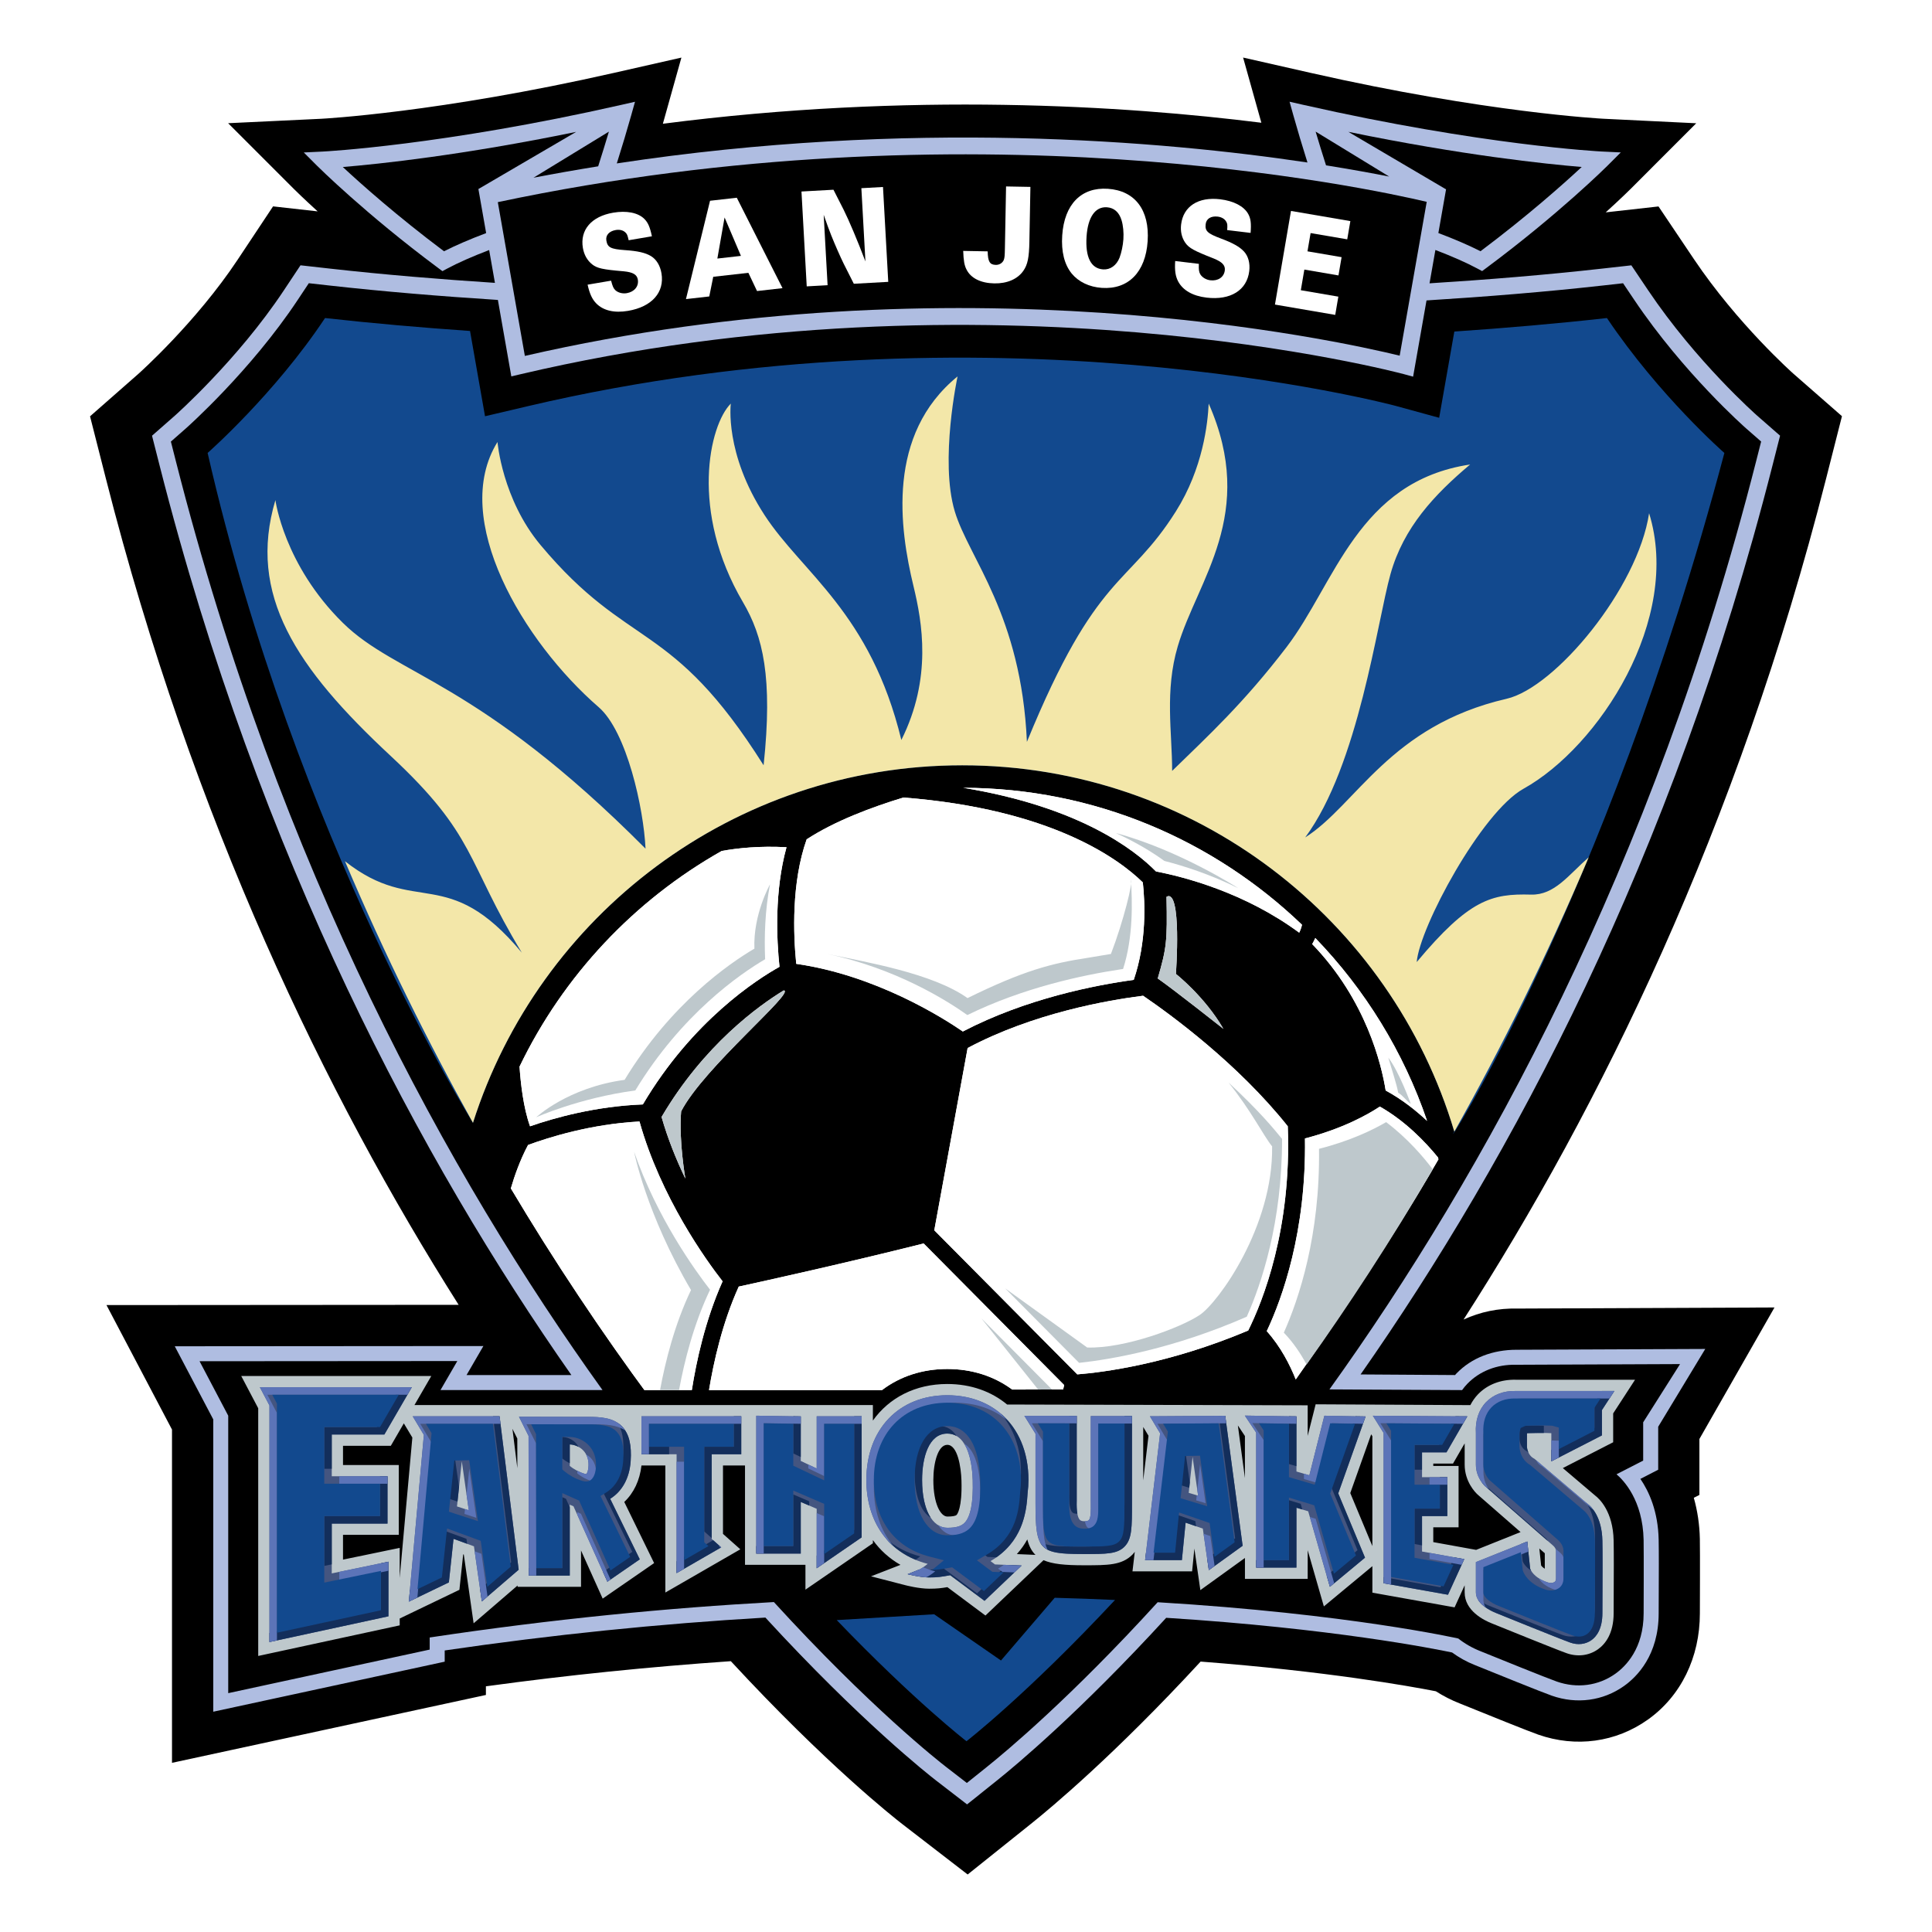
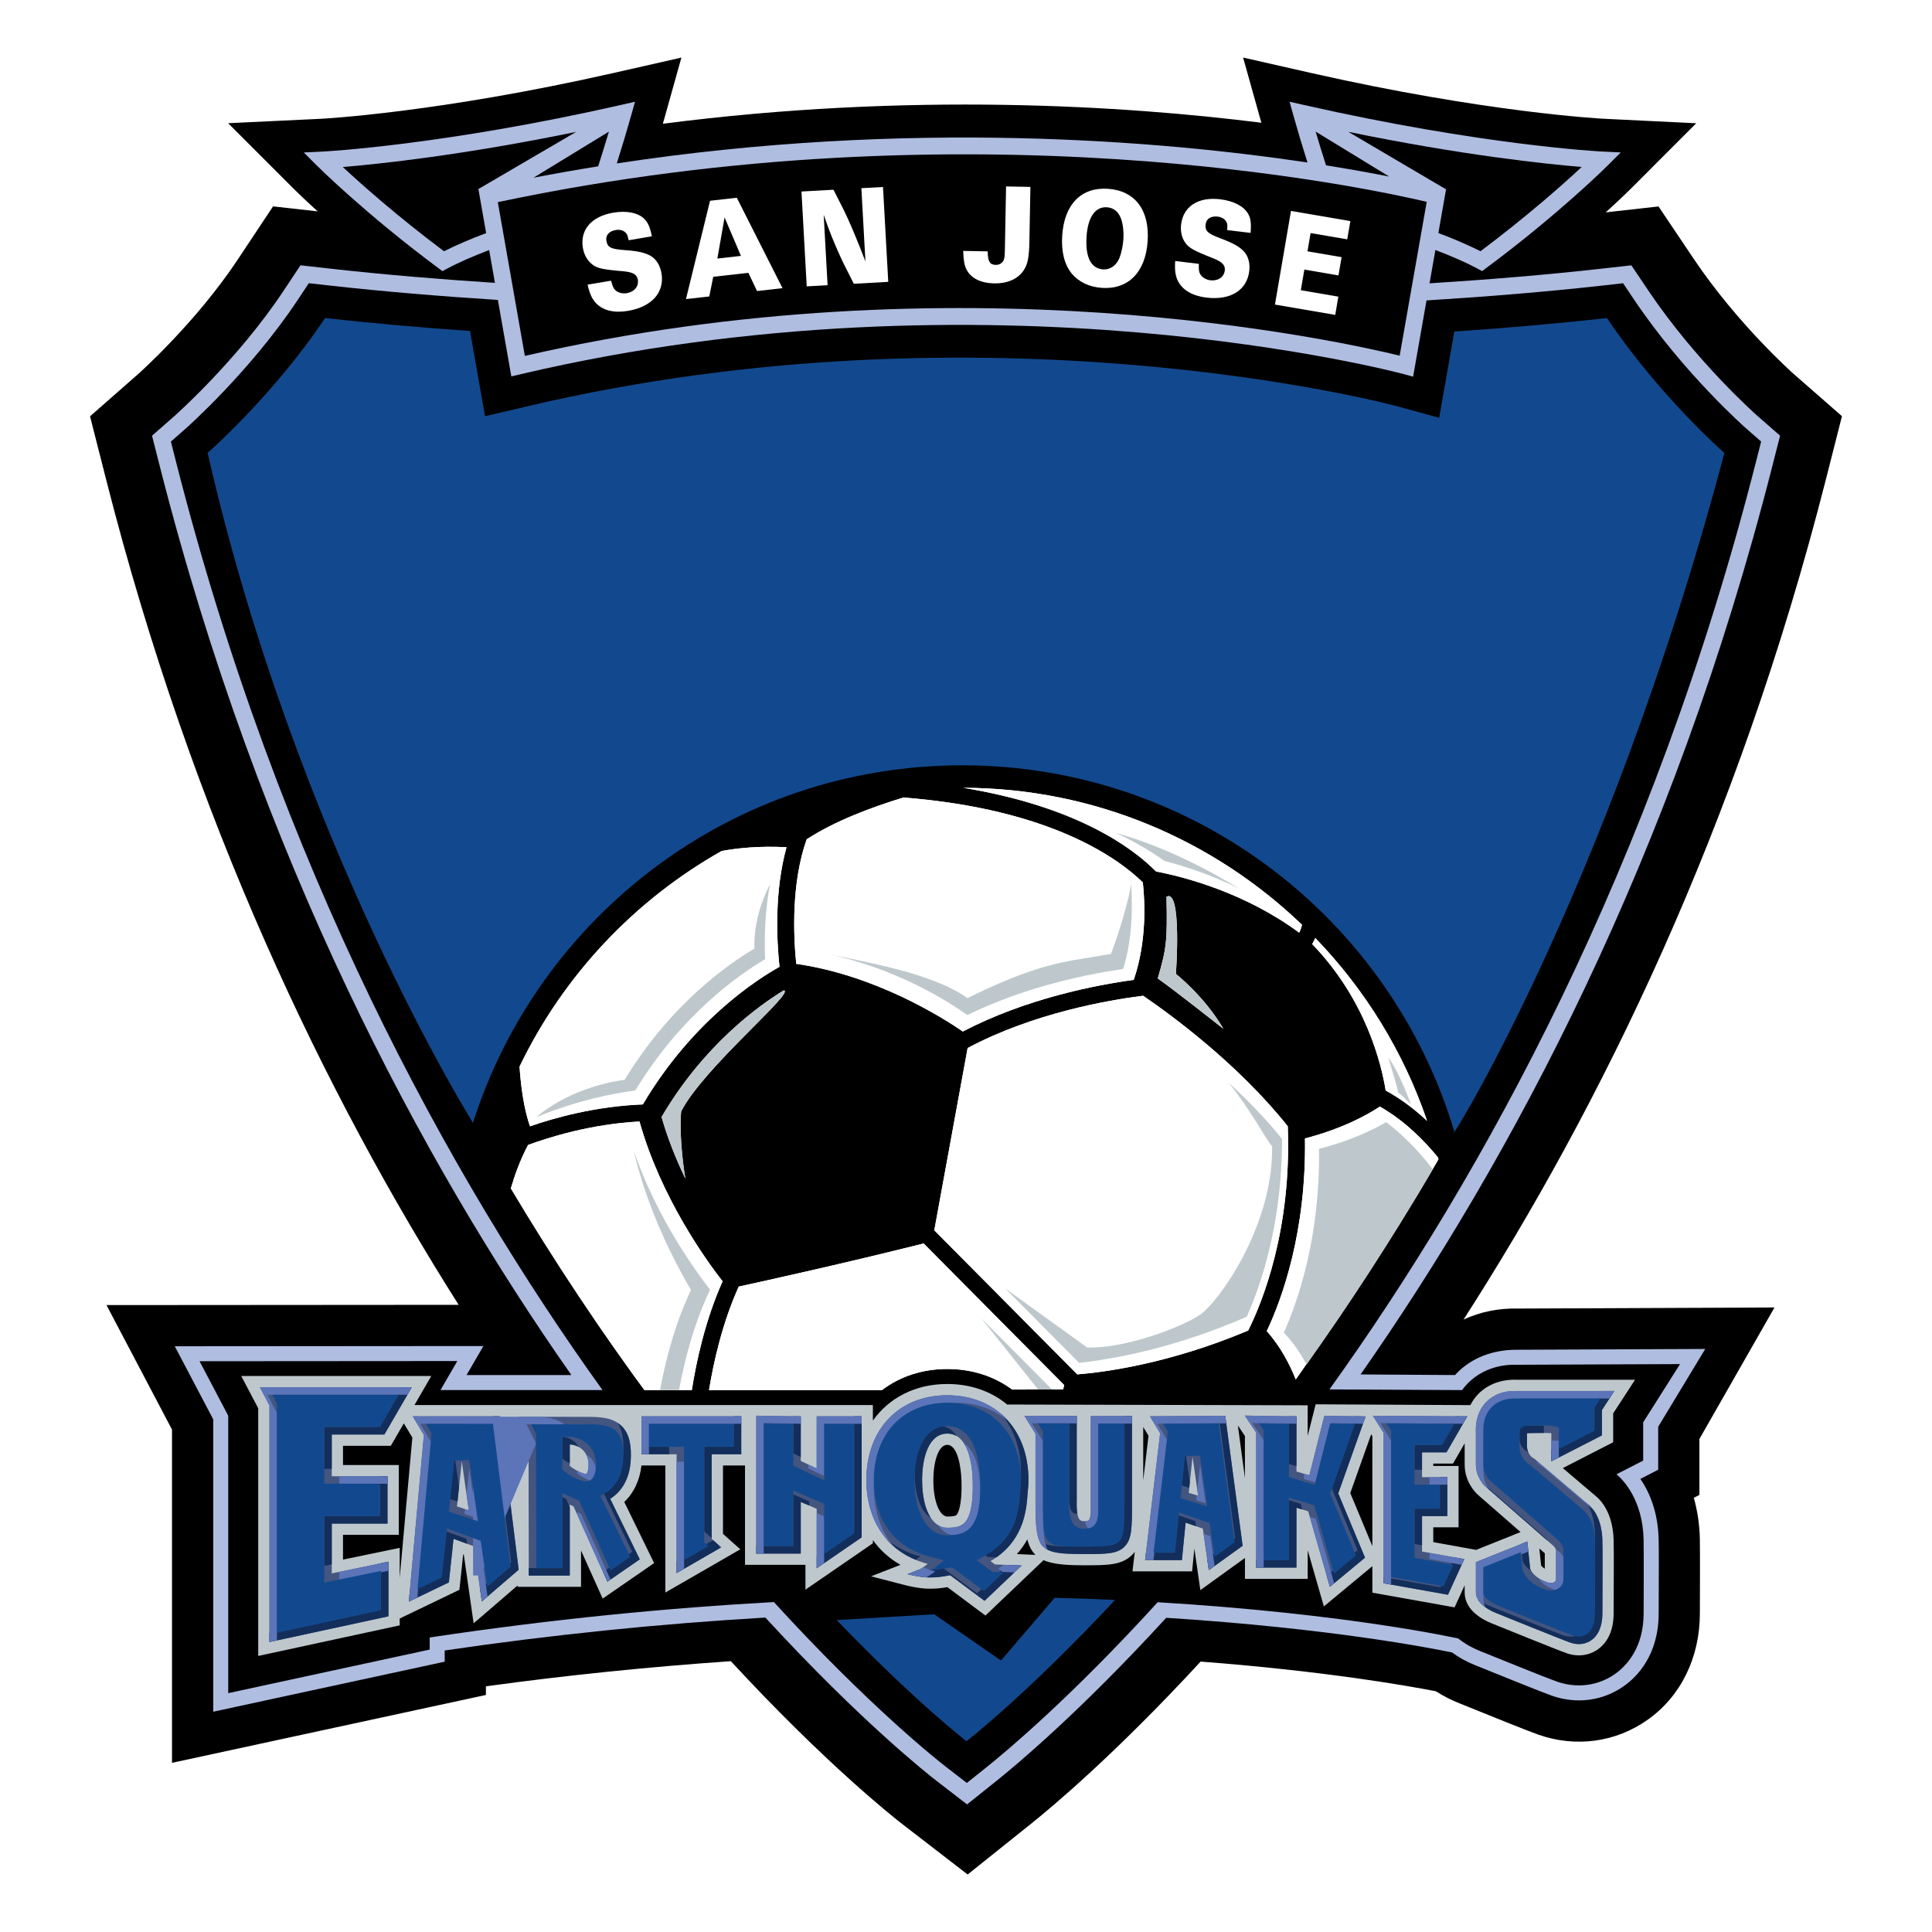
<svg xmlns="http://www.w3.org/2000/svg" version="1.0" id="Layer_1" x="0px" y="0px" width="192.756px" height="192.756px" viewBox="0 0 192.756 192.756" enable-background="new 0 0 192.756 192.756" xml:space="preserve">
  <g>
    <polygon fill-rule="evenodd" clip-rule="evenodd" fill="#FFFFFF" points="0,0 192.756,0 192.756,192.756 0,192.756 0,0  " />
    <path fill-rule="evenodd" clip-rule="evenodd" d="M183.772,41.523l-4.837-4.232c-0.055-0.047-5.568-4.947-9.922-11.423   l-3.544-5.271l-5.266,0.59c1.512-1.372,2.386-2.241,2.469-2.323c0,0,6.565-6.565,6.562-6.566l-9.273-0.452   c-0.114-0.006-11.693-0.606-29.204-4.577l-6.732-1.527l1.821,6.504c-13.586-1.705-35.038-3.087-59.711,0.101l1.849-6.601   l-6.733,1.526c-17.51,3.972-29.089,4.572-29.202,4.578l-9.288,0.442l6.575,6.576c0.08,0.08,0.916,0.909,2.356,2.221l-4.449-0.499   l-3.537,5.326c-4.171,6.283-9.863,11.35-9.905,11.388l-4.818,4.232l1.581,6.214c8.694,34.192,21.967,61.552,35.194,82.433   l-35.135,0.025l6.537,12.42v33.25l31.319-6.771v-0.863c8.185-1.123,16.378-1.951,24.437-2.508   c9.529,10.311,16.331,15.654,17.114,16.258l6.513,5.023l6.422-5.139c1.833-1.467,8.234-6.787,16.821-16.102   c12.532,0.961,20.822,2.443,23.465,2.961c0.757,0.479,1.55,0.885,2.354,1.201c3.049,1.236,6.888,2.783,7.864,3.125   c3.758,1.314,7.743,0.771,10.933-1.494c3.302-2.342,5.194-6.209,5.194-10.6c0.002-0.627,0.025-6.051-0.002-7.439   c-0.028-1.424-0.237-2.797-0.603-4.096l0.559-0.285v-5.582l7.491-13.121l-25.644,0.109c-1.9-0.047-3.708,0.328-5.378,1.096   c13.569-21.104,27.287-48.966,36.17-83.898L183.772,41.523L183.772,41.523z" />
    <path fill-rule="evenodd" clip-rule="evenodd" fill="#AFBDE1" d="M177.206,43.126l-1.9-1.662   c-0.061-0.053-6.063-5.35-10.868-12.498l-1.393-2.071l-0.285-0.423l-0.506,0.057l-2.481,0.277   c-5.583,0.626-11.4,1.099-17.148,1.461l0.585-3.327c1.67,0.64,3.088,1.263,4.191,1.854l0.47,0.252l0.43-0.318   c7.258-5.397,12.013-10.13,12.059-10.177l1.346-1.345l-1.899-0.09c-0.118-0.006-11.928-0.608-29.771-4.655l-1.377-0.312l0.38,1.36   c0.4,1.427,0.875,3.01,1.406,4.703c-14.503-2.172-39.739-4.345-68.907,0.092c0.543-1.725,1.028-3.337,1.435-4.791l0.381-1.36   l-1.377,0.312c-17.843,4.047-29.653,4.649-29.77,4.655l-1.899,0.091l1.344,1.345c0.048,0.046,4.803,4.78,12.06,10.177l0.429,0.319   l0.471-0.252c1.104-0.592,2.521-1.215,4.191-1.854l0.576,3.275c-5.509-0.358-11.06-0.817-16.392-1.415l-2.496-0.28l-0.51-0.057   l-0.284,0.427l-1.39,2.093c-4.591,6.915-10.799,12.426-10.861,12.481c0.001-0.001-1.892,1.662-1.892,1.662l-0.387,0.339l0.127,0.5   l0.621,2.441c10.006,39.349,26.13,69.409,41.092,90.778h-10.46l1.681-2.896l-30.792,0.023l3.84,7.295v29.166l23.092-4.992v-1.119   c10.663-1.566,21.399-2.664,31.995-3.281c9.475,10.324,16.267,15.666,17.039,16.262l2.559,1.973l0.523,0.404l0.517-0.412   l2.523-2.02c1.815-1.453,8.241-6.805,16.828-16.184c16.47,1.043,26.72,3.08,28.52,3.459c0.693,0.506,1.458,0.934,2.282,1.258   c1.982,0.805,6.697,2.713,7.677,3.055c2.481,0.869,5.104,0.516,7.194-0.967c1.292-0.916,3.46-3.078,3.46-7.258   c0,0,0.008-2.131,0.008-2.125c0.008-1.818,0.017-3.881-0.009-5.221c-0.058-2.814-0.957-4.795-1.823-6.061l1.777-0.914v-4.289   l4.695-7.76l-18.834,0.08c-2.338,0-4.465,0.783-5.989,2.367c-0.047,0.049-0.093,0.105-0.14,0.156   c-1.955-0.01-6.259-0.043-9.425-0.061c15-21.436,31.132-51.5,41.103-90.715l0.622-2.446l0.128-0.5L177.206,43.126L177.206,43.126z" />
    <path fill-rule="evenodd" clip-rule="evenodd" d="M131.26,13.13l7.339,4.485c-1.7-0.335-3.813-0.721-6.3-1.118   C131.922,15.317,131.577,14.195,131.26,13.13L131.26,13.13z" />
    <path fill-rule="evenodd" clip-rule="evenodd" d="M53.228,17.73l7.521-4.596c-0.325,1.092-0.682,2.246-1.069,3.459   C57.548,16.937,55.397,17.313,53.228,17.73L53.228,17.73z" />
    <path fill-rule="evenodd" clip-rule="evenodd" d="M44.299,25.069c-4.688-3.516-8.267-6.704-10.097-8.406   c3.567-0.296,11.917-1.168,23.282-3.506l-9.754,5.703l0.773,4.396C46.859,23.875,45.454,24.483,44.299,25.069L44.299,25.069z" />
    <path fill-rule="evenodd" clip-rule="evenodd" d="M139.646,35.485c-6.224-1.521-44.142-9.895-87.281,0.024l-2.698-15.341   c47.134-9.981,86.809-1.42,92.677-0.03L139.646,35.485L139.646,35.485z" />
    <path fill-rule="evenodd" clip-rule="evenodd" d="M147.71,25.065c-1.155-0.586-2.561-1.195-4.204-1.814l0.767-4.359l-9.748-5.738   c11.366,2.338,19.715,3.21,23.282,3.506C155.977,18.362,152.397,21.549,147.71,25.065L147.71,25.065z" />
    <path fill-rule="evenodd" clip-rule="evenodd" d="M175.709,44.053l-1.512-1.322c-0.062-0.054-6.213-5.471-11.156-12.825   l-1.107-1.647l-1.973,0.221c-5.741,0.643-11.73,1.126-17.637,1.494l-1.338,7.606l-0.891-0.244   c-0.407-0.111-41.306-11.025-88.212,0.012l-0.868,0.204l-1.341-7.627c-5.667-0.362-11.388-0.832-16.878-1.447l-1.986-0.222   l-1.105,1.664c-4.728,7.122-11.086,12.757-11.151,12.814l-1.505,1.323c0.161,0.632,0.494,1.942,0.494,1.942   c10.342,40.669,27.238,71.343,42.569,92.688H43.948l1.679-2.895l-25.717,0.018l2.86,5.434v27.682l20.1-4.346v-1.207   c12.317-1.854,23.814-2.953,34.34-3.535c9.566,10.477,16.443,15.881,17.217,16.477l2.036,1.572l2.006-1.607   c1.826-1.459,8.341-6.879,17.031-16.424c19.024,1.141,29.993,3.619,29.993,3.619c0.643,0.51,1.386,0.938,2.22,1.268   c1.538,0.623,6.633,2.688,7.607,3.027c2.02,0.707,4.146,0.426,5.834-0.773c1.058-0.75,2.832-2.533,2.832-6.045   c0,0,0.024-5.988-0.002-7.309c-0.079-3.979-2.024-5.98-2.705-6.555l0.018-0.008c0.117-0.061,2.643-1.355,2.643-1.355v-3.82   l3.678-5.809c0,0-16.386,0.068-16.357,0.068c-1.914-0.047-3.645,0.633-4.875,1.908c-0.184,0.189-0.352,0.4-0.512,0.619   l-13.235-0.07c15.372-21.42,32.272-52.103,42.575-92.62L175.709,44.053L175.709,44.053z" />
    <path fill-rule="evenodd" clip-rule="evenodd" fill="#FFFFFF" d="M62.722,23.969c-0.111-0.5-0.158-0.621-0.327-0.78   c-0.232-0.22-0.571-0.306-0.962-0.239c-0.656,0.111-1.027,0.521-0.936,1.053c0.117,0.687,0.43,0.85,1.862,0.952   c1.273,0.086,2.029,0.26,2.592,0.597c0.536,0.326,0.914,0.94,1.044,1.711c0.325,1.904-0.96,3.349-3.331,3.752   c-1.374,0.234-2.47-0.026-3.175-0.742c-0.409-0.42-0.653-0.941-0.864-1.871l2.345-0.399c0.151,0.58,0.234,0.767,0.437,0.963   c0.274,0.242,0.709,0.355,1.125,0.284c0.756-0.129,1.22-0.683,1.105-1.356c-0.087-0.504-0.49-0.738-1.413-0.826   c-2.093-0.177-2.646-0.299-3.14-0.69c-0.495-0.392-0.812-0.958-0.929-1.644c-0.306-1.793,0.853-3.144,3.021-3.513   c1.336-0.228,2.477-0.004,3.101,0.611c0.375,0.368,0.567,0.811,0.765,1.743L62.722,23.969L62.722,23.969z" />
    <path fill-rule="evenodd" clip-rule="evenodd" fill="#FFFFFF" d="M73.923,25.53l-2.352,0.266l0.72-4.1L73.923,25.53L73.923,25.53z    M73.51,19.728l-2.669,0.302l-2.403,9.811l2.326-0.264l0.396-1.961l3.507-0.397l0.862,1.818l2.542-0.288L73.51,19.728L73.51,19.728   z" />
    <path fill-rule="evenodd" clip-rule="evenodd" fill="#FFFFFF" d="M88.621,28.121l-3.435,0.19l-1.021-2.021   c-0.332-0.679-0.859-1.874-1.232-2.807c-0.238-0.599-0.404-1.06-0.753-2.051l0.389,7.023l-2.082,0.116l-0.524-9.464l3.192-0.177   l1.021,2.007c0.519,1.039,1.358,3.013,2.168,5.146l-0.405-7.307l2.158-0.12L88.621,28.121L88.621,28.121z" />
    <path fill-rule="evenodd" clip-rule="evenodd" fill="#FFFFFF" d="M102.702,24.104c-0.029,1.591-0.171,2.299-0.604,2.917   c-0.577,0.828-1.622,1.277-2.9,1.253c-1.33-0.024-2.332-0.512-2.763-1.373c-0.223-0.416-0.302-0.915-0.336-1.868l2.442,0.045   c0.019,1.023,0.204,1.339,0.819,1.351c0.357,0.007,0.668-0.201,0.789-0.497c0.081-0.226,0.097-0.396,0.111-1.178l0.115-6.152   l2.429,0.045L102.702,24.104L102.702,24.104z" />
    <path fill-rule="evenodd" clip-rule="evenodd" fill="#FFFFFF" d="M110.436,20.68c0.715,0.048,1.223,0.496,1.463,1.295   c0.158,0.523,0.227,1.226,0.182,1.892c-0.044,0.638-0.192,1.326-0.382,1.84c-0.308,0.777-0.927,1.22-1.641,1.171   c-1.213-0.082-1.79-1.217-1.651-3.287C108.536,21.664,109.274,20.602,110.436,20.68L110.436,20.68z M110.535,18.836   c-2.654-0.179-4.348,1.544-4.557,4.649c-0.109,1.616,0.215,2.906,0.948,3.81c0.688,0.83,1.755,1.343,3.006,1.427   c2.642,0.178,4.361-1.573,4.568-4.649C114.711,20.954,113.239,19.018,110.535,18.836L110.535,18.836z" />
    <path fill-rule="evenodd" clip-rule="evenodd" fill="#FFFFFF" d="M122.436,22.955c0.035-0.511,0.025-0.642-0.094-0.841   c-0.159-0.277-0.46-0.456-0.854-0.503c-0.66-0.079-1.133,0.208-1.197,0.744c-0.082,0.692,0.172,0.937,1.516,1.441   c1.195,0.443,1.872,0.825,2.316,1.307c0.42,0.465,0.608,1.161,0.516,1.937c-0.229,1.918-1.871,2.938-4.26,2.653   c-1.384-0.166-2.359-0.726-2.833-1.612c-0.272-0.52-0.359-1.088-0.298-2.04l2.362,0.283c-0.02,0.599,0.007,0.802,0.146,1.048   c0.195,0.31,0.579,0.542,0.999,0.591c0.762,0.091,1.363-0.309,1.444-0.986c0.061-0.508-0.261-0.846-1.12-1.193   c-1.957-0.763-2.452-1.038-2.815-1.553s-0.507-1.148-0.424-1.839c0.217-1.806,1.71-2.772,3.895-2.511   c1.346,0.161,2.376,0.7,2.8,1.465c0.254,0.46,0.312,0.939,0.237,1.89L122.436,22.955L122.436,22.955z" />
    <polygon fill-rule="evenodd" clip-rule="evenodd" fill="#FFFFFF" points="134.726,22.059 134.414,23.879 130.759,23.254    130.447,25.075 133.851,25.658 133.539,27.479 130.135,26.896 129.783,28.955 133.527,29.596 133.216,31.417 127.202,30.387    128.802,21.045 134.726,22.059  " />
    <path fill-rule="evenodd" clip-rule="evenodd" fill="#12498E" d="M99.868,165.668l-6.668-4.613l-9.72,0.582   c7.782,8.102,12.945,12.086,12.945,12.086s6.005-4.645,14.821-14.094c-1.937-0.088-3.939-0.164-6.019-0.219L99.868,165.668   L99.868,165.668z" />
    <path fill-rule="evenodd" clip-rule="evenodd" fill="#12498E" d="M96.004,76.354c23.188,0,42.776,15.405,49.091,36.539   c0.572-1.016,1.144-2.033,1.712-3.074c-0.567,1.041-1.137,2.068-1.708,3.084c-0.001-0.004-0.003-0.006-0.004-0.01   c-1.692,3.006,15.062-22.856,26.946-67.7c0,0-6.481-5.674-11.717-13.462c-4.974,0.557-10.116,0.998-15.225,1.347l-1.514,8.605   l-4.355-1.193c-0.397-0.108-40.576-10.789-86.599,0.041l-4.24,0.998l-1.496-8.508c-4.874-0.34-9.755-0.763-14.465-1.291   C27.383,39.332,20.714,45.19,20.714,45.19c8.864,38.725,26.474,66.833,26.474,66.833C53.777,91.34,73.137,76.354,96.004,76.354   L96.004,76.354z" />
    <polygon fill-rule="evenodd" clip-rule="evenodd" fill="#254EA2" points="27.631,162.898 38.008,160.656 38.008,156.729    33.251,157.713 32.352,157.898 32.352,156.979 32.352,152.008 32.352,151.26 33.1,151.26 37.915,151.26 37.915,148.033    33.1,148.033 32.352,148.033 32.352,147.287 32.352,143.125 32.352,142.379 33.1,142.379 37.915,142.379 39.784,139.154    27.164,139.152 27.544,139.877 27.631,140.041 27.631,140.225 27.631,162.898  " />
    <polygon fill-rule="evenodd" clip-rule="evenodd" fill="#254EA2" points="73.207,142.051 64.746,142.051 64.746,144.342    67.504,144.342 68.252,144.342 68.252,145.09 68.252,155.654 70.683,154.252 70.513,154.102 70.262,153.877 70.262,153.541    70.262,145.09 70.262,144.342 71.009,144.342 73.207,144.342 73.207,142.051  " />
    <polygon fill-rule="evenodd" clip-rule="evenodd" fill="#254EA2" points="126.076,155.654 128.598,155.654 128.599,150.426    128.599,149.416 129.564,149.711 130.736,150.066 131.124,150.186 131.236,150.574 133.088,157.01 135.284,155.186    132.825,149.281 132.713,149.016 132.81,148.744 135.191,142.049 132.713,142.004 131.36,147.375 131.171,148.129 130.425,147.91    129.137,147.533 128.599,147.375 128.599,146.814 128.6,142.049 125.608,142.004 125.95,142.518 126.076,142.705 126.076,142.932    126.076,155.654  " />
    <path fill-rule="evenodd" clip-rule="evenodd" fill="#254EA2" d="M50.957,156.309l-1.776-14.258h-6.685l0.435,0.727l0.126,0.209   l-0.022,0.242l-1.38,15.324l2.431-1.17l0.419-3.932l0.102-0.955l0.899,0.332l2.039,0.748l0.419,0.154l0.062,0.441l0.593,4.146   L50.957,156.309L50.957,156.309z M46.541,151.393l-1.18-0.385l-0.576-0.188l0.065-0.602l0.48-4.504l1.484-0.027l0.699,4.889   l0.169,1.189L46.541,151.393L46.541,151.393z" />
    <path fill-rule="evenodd" clip-rule="evenodd" fill="#254EA2" d="M62.876,155.326l-2.668-5.463l-0.296-0.607l0.573-0.357   c0.993-0.615,1.594-1.736,1.691-3.154c0.096-1.406-0.105-2.322-0.631-2.885c-0.66-0.705-1.746-0.758-2.999-0.752l-5.555-0.01   l0.412,0.824l0.079,0.158l0,0.176c0,0,0.022,13.191,0.022,13.193h2.594v-6.328v-1.152l1.052,0.469l0.37,0.164l0.261,0.115   l0.117,0.262l3.015,6.703L62.876,155.326L62.876,155.326z M58.938,147.66c-0.219,0.16-0.498,0.191-0.829,0.094   c-0.725-0.213-1.375-0.617-1.742-0.924l-0.268-0.223v-0.35v-2.146v-0.766l0.768,0.02c0.691,0.018,1.362,0.312,1.842,0.803   c0.515,0.529,0.777,1.236,0.756,2.043C59.446,146.912,59.259,147.426,58.938,147.66L58.938,147.66z" />
    <polygon fill-rule="evenodd" clip-rule="evenodd" fill="#254EA2" points="82.229,155.047 85.22,152.99 85.22,142.051    82.229,142.051 82.229,146.516 82.229,147.699 81.159,147.189 79.57,146.434 79.145,146.23 79.145,145.758 79.146,142.051    76.198,142.004 76.198,154.252 79.144,154.252 79.144,149.85 79.144,148.711 80.188,149.162 81.777,149.848 82.229,150.043    82.229,150.533 82.229,155.047  " />
    <path fill-rule="evenodd" clip-rule="evenodd" fill="#254EA2" d="M92.999,156.633c0.562-0.014,0.858-0.064,1.541-0.184l0.137-0.023   l0.318-0.055l0.257,0.193l2.917,2.174l1.964-1.869l-0.893-0.037l-0.229-0.01l-0.186-0.137l-0.447-0.332l-0.91-0.678l0.98-0.57   c3.038-1.766,3.228-4.633,3.332-6.213c0.056-0.459,0.082-0.852,0.082-1.234c0-4.609-2.955-7.707-7.352-7.707   c-4.382,0-7.327,3.098-7.327,7.707c0,3.943,2.027,6.73,5.562,7.645l1.427,0.369l-1.141,0.934   C93.026,156.611,93.007,156.625,92.999,156.633L92.999,156.633z M91.251,147.658c0-3.316,1.249-5.377,3.26-5.377   c1.987,0,3.184,1.959,3.284,5.377c0.072,2.479-0.25,3.998-1.014,4.785c-0.63,0.65-1.538,0.732-2.258,0.732   C92.535,153.176,91.251,151.01,91.251,147.658L91.251,147.658z" />
    <path fill-rule="evenodd" clip-rule="evenodd" fill="#254EA2" d="M112.189,142.029h-2.613c0,0-0.002,7.547-0.002,7.541   c0,0,0.004,0.439,0.004,0.436c0.013,1.094-0.011,1.789-0.427,2.197c-0.23,0.229-0.566,0.332-1.025,0.318   c-0.403-0.012-0.711-0.137-0.942-0.381c-0.396-0.42-0.547-1.152-0.507-2.424v-7.707l-3.132-0.006l0.401,0.648l0.112,0.18v0.213   v6.906c0,4.348,0.075,4.348,4.021,4.348c0,0,0.126,0,0.127,0c2.091,0,2.958-0.02,3.449-0.51c0.511-0.512,0.536-1.4,0.534-3.896   V142.029L112.189,142.029z" />
    <path fill-rule="evenodd" clip-rule="evenodd" fill="#254EA2" d="M117.241,154.906l0.302-3.064l0.094-0.941l0.895,0.309l1.718,0.59   l0.433,0.148l0.064,0.453l0.422,2.926c0,0,2.008-1.449,2.01-1.449l-1.59-11.873c0,0-5.545,0.035-5.546,0.035l0.345,0.574   l0.132,0.219l-0.03,0.254l-1.397,11.82H117.241L117.241,154.906z M117.854,148.863l0.384-3.6l1.484-0.027l0.554,3.883l0.167,1.162   l-1.124-0.34l-0.938-0.283l-0.592-0.18L117.854,148.863L117.854,148.863z" />
    <polygon fill-rule="evenodd" clip-rule="evenodd" fill="#254EA2" points="138.79,157.336 144.025,158.271 145.008,156.121    141.742,155.531 141.127,155.42 141.127,154.795 141.127,151.26 141.127,150.512 141.876,150.512 143.652,150.512 143.652,148.129    141.876,148.129 141.127,148.129 141.127,147.381 141.127,144.902 141.127,144.154 141.876,144.154 143.886,144.154    145.101,142.049 138.323,142.004 138.677,142.57 138.79,142.752 138.79,142.967 138.79,157.336  " />
    <path fill-rule="evenodd" clip-rule="evenodd" fill="#BEC8CC" d="M151.223,137.656c-1.489-0.035-2.824,0.48-3.761,1.451   c-0.309,0.322-0.562,0.688-0.766,1.082l-15.434-0.082l-0.217,0.863l-0.146,0.576l-0.432,1.711c0.001-0.457,0.001-1.209,0.001-1.209   v-0.736v-1.105l-29.989-0.078c-1.563-1.301-3.611-2.047-5.97-2.047c-3.188,0-5.803,1.373-7.421,3.648v-1.549H41.35   c0.031-0.053,0.052-0.088,0.052-0.088l1.628-2.809l-18.963-0.002l1.695,3.219v24.715l14.117-3.053v-0.684l5.956-2.863l0.378-3.539   l0.06,0.021c0.167,1.172,0.98,6.861,0.98,6.861l1.552-1.334l1.035-0.891c0,0,1.108-0.953,1.799-1.549l0,0.131h1.12h0.746h2.594   h0.748h1.122v-1.121v-0.748v-1.756c0.6,1.334,1.239,2.756,1.239,2.756l0.369,0.818l0.552,1.229l1.108-0.766l0.739-0.51l1.963-1.355   l0.529-0.365l0.794-0.549l-0.423-0.867l-0.283-0.578c0,0-1.531-3.135-2.273-4.654c0.953-0.9,1.548-2.154,1.717-3.641h0.746h1.636   v9.443v1.295v1.941l1.683-0.971c0,0,1.122-0.646,1.121-0.646l2.431-1.402l0.898-0.518l1.347-0.777l-1.162-1.033l-0.568-0.506   v-6.826h1.075h0.748h0.374v8.041V155v1.121h1.122h0.748h2.945h0.748h0.467v0.346v2.133l1.757-1.207l1.172-0.805l2.991-2.057   l0.324-0.225l0.486-0.334v-0.316c0.719,1.006,1.645,1.84,2.75,2.471l-2.937,1.143l3.363,0.871c0.144,0.039,1.43,0.365,2.433,0.365   c0.802,0,1.2-0.051,1.822-0.156c0.582,0.434,2.531,1.889,2.531,1.889l0.507,0.377l0.759,0.566l0.686-0.652l0.456-0.436l1.964-1.871   l1.275-1.215l1.416-1.348c0.884,0.391,2.147,0.508,3.966,0.508h0.126c2.316,0,3.715,0,4.772-1.059   c0.091-0.09,0.163-0.186,0.239-0.283l-0.082,0.695l-0.148,1.254h1.263h0.842h2.15h0.677h1.017l0.101-1.012l0.066-0.674l0.058-0.588   c0.073,0.51,0.157,1.09,0.157,1.09l0.176,1.223l0.265,1.834l1.502-1.084l1.001-0.721c0,0,1.609-1.16,1.946-1.404v0.215v0.748v1.121   h1.122h0.748h2.521h0.747h1.122v-1.121l0.001-0.748v-0.988c0.406,1.412,0.823,2.861,0.823,2.861l0.315,1.098l0.475,1.648   l1.32-1.096l0.88-0.73l2.197-1.822l0.425-0.354l0.018-0.014v1.078v0.627v0.939l0.925,0.164l0.616,0.111l5.235,0.934l0.57,0.104   l0.856,0.152l0.361-0.791l0.241-0.527c0,0,0.207-0.455,0.402-0.883v0.713c0,1.824,1.902,2.771,2.709,3.088   c0.664,0.27,6.521,2.645,7.472,2.977c1.091,0.383,2.226,0.24,3.114-0.389c0.717-0.508,1.57-1.549,1.57-3.615   c0,0,0.007-2.121,0.007-2.119c0.009-1.799,0.018-3.838-0.008-5.121c-0.058-2.924-1.458-4.197-1.832-4.477   c0,0-1.752-1.488-3.237-2.75c0.238-0.123,0.454-0.234,0.454-0.234l3.553-1.822l0.406-0.209l0.61-0.312v-2.879   c0.143-0.219,0.306-0.471,0.306-0.471l0.751-1.154l1.126-1.734H151.223L151.223,137.656z M38.529,154.711l-0.899,0.188   l-3.408,0.703v-2.473h3.693h0.748h1.122v-1.121v-0.748v-3.227v-0.746v-1.123h-1.122h-0.748h-3.693v-1.916h3.693h0.431h0.646   l0.324-0.559l0.216-0.373c0,0,0.356-0.615,0.758-1.307c0.121,0.201,0.602,1.004,0.602,1.004l0.248,0.412l-1.262,14.004v-0.701   v-0.918v-1.377L38.529,154.711L38.529,154.711z M51.611,143.521c0.001,0.48,0.003,1.586,0.005,2.963   c-0.206-1.656-0.386-3.104-0.49-3.932c0.087,0.174,0.19,0.381,0.19,0.381L51.611,143.521L51.611,143.521z M95.44,151.143   c-0.104,0.105-0.429,0.164-0.917,0.164c-0.681,0-1.403-1.279-1.403-3.648c0-1.744,0.478-3.508,1.39-3.508   c1.034,0,1.376,2.238,1.415,3.562C96.007,150.475,95.499,151.082,95.44,151.143L95.44,151.143z M101.971,155.074   c0,0-0.229-0.01-0.519-0.021c0.426-0.475,0.77-0.967,1.042-1.465c0.172,0.666,0.432,1.17,0.816,1.543L101.971,155.074   L101.971,155.074z M114.06,147.699v-5.328c0.182,0.303,0.379,0.631,0.379,0.631l0.147,0.246   C114.553,143.525,114.313,145.547,114.06,147.699L114.06,147.699z M123.503,142.217c0.232,0.35,0.55,0.824,0.55,0.824l0.153,0.23   v4.195C123.912,145.275,123.625,143.131,123.503,142.217L123.503,142.217z M134.717,148.963l2.086-5.863l0.118,0.189v10.963   L134.717,148.963L134.717,148.963z M147.304,154.619l-0.029,0.012l-0.986-0.178c0,0-0.948-0.172-0.949-0.172l-2.342-0.424v-1.477   h0.655h0.747h1.122v-1.121v-0.748v-2.383v-0.748v-1.123h-1.122h-0.747h-0.655v-0.234h0.889h0.431h0.648l0.324-0.561l0.215-0.373   l0.625-1.082v2.109c0,1.715,1.059,2.781,1.293,2.998c1.933,1.689,3.299,2.883,4.284,3.742c-0.267,0.107-0.662,0.266-0.662,0.266   L147.304,154.619L147.304,154.619z M153.759,156.193c-0.03-0.295-0.16-1.529-0.16-1.529l-0.019-0.17   c0.321,0.281,0.471,0.41,0.543,0.473v1.545C153.908,156.373,153.802,156.254,153.759,156.193L153.759,156.193z" />
    <polygon fill-rule="evenodd" clip-rule="evenodd" fill="#445580" points="37.915,143.125 38.345,143.125 38.562,142.754    40.432,139.529 41.083,138.406 39.784,138.406 27.164,138.404 25.925,138.404 26.502,139.502 26.883,140.225 26.883,162.898    26.883,163.826 27.789,163.631 38.167,161.387 38.756,161.26 38.756,160.656 38.756,156.729 38.756,155.811 37.856,155.996    33.1,156.979 33.1,152.008 37.915,152.008 38.662,152.008 38.662,151.26 38.662,148.033 38.662,147.287 37.915,147.287    33.1,147.287 33.1,143.125 37.915,143.125  " />
    <polygon fill-rule="evenodd" clip-rule="evenodd" fill="#445580" points="64.746,141.303 63.998,141.303 63.998,142.051    63.998,144.342 63.998,145.09 64.746,145.09 67.504,145.09 67.504,155.654 67.504,156.949 68.626,156.301 71.057,154.898    71.955,154.381 71.18,153.691 71.009,153.541 71.009,145.09 73.207,145.09 73.955,145.09 73.955,144.342 73.955,142.051    73.955,141.303 73.207,141.303 64.746,141.303  " />
    <polygon fill-rule="evenodd" clip-rule="evenodd" fill="#445580" points="136.243,141.32 135.204,141.303 132.727,141.256    132.133,141.246 131.987,141.822 130.635,147.191 129.347,146.814 129.348,142.049 129.348,141.312 128.61,141.303    125.619,141.256 124.196,141.234 124.986,142.42 125.328,142.932 125.328,155.654 125.328,156.402 126.076,156.402    128.598,156.402 129.345,156.402 129.346,155.654 129.347,150.426 130.518,150.781 132.369,157.217 132.685,158.314    133.565,157.586 135.763,155.762 136.188,155.408 135.974,154.898 133.515,148.994 135.896,142.301 136.243,141.32  " />
    <path fill-rule="evenodd" clip-rule="evenodd" fill="#445580" d="M49.922,141.959l-0.082-0.656H49.18h-6.685h-1.321l0.679,1.133   l0.436,0.725l-1.38,15.324l-0.118,1.312l1.187-0.57l2.431-1.17l0.375-0.18l0.044-0.414l0.42-3.934l2.039,0.748l0.592,4.146   l0.193,1.352l1.035-0.891l2.336-2.01l0.304-0.262l-0.049-0.398L49.922,141.959L49.922,141.959z M46.772,150.682l-1.179-0.385   l0.481-4.504L46.772,150.682L46.772,150.682z" />
    <path fill-rule="evenodd" clip-rule="evenodd" fill="#445580" d="M60.879,149.535c1.19-0.74,1.927-2.057,2.042-3.74   c0.111-1.627-0.152-2.725-0.832-3.447c-0.865-0.924-2.171-0.994-3.543-0.988l-5.555-0.01l-1.212-0.002l0.541,1.084l0.413,0.824   l0.022,13.193l0.002,0.748h0.746h2.594h0.748v-0.748v-6.328l0.371,0.162l3.014,6.705l0.368,0.82l0.739-0.512l1.963-1.355   l0.529-0.365l-0.282-0.578L60.879,149.535L60.879,149.535z M58.497,147.057c-0.008,0.006-0.066,0.012-0.178-0.02   c-0.567-0.168-1.138-0.5-1.473-0.779v-2.146c0.489,0.014,0.981,0.227,1.327,0.58c0.371,0.381,0.56,0.898,0.544,1.5   C58.702,146.777,58.55,147.018,58.497,147.057L58.497,147.057z" />
    <polygon fill-rule="evenodd" clip-rule="evenodd" fill="#445580" points="82.229,141.303 81.481,141.303 81.481,142.051    81.481,146.516 79.893,145.758 79.894,142.051 79.894,141.314 79.157,141.303 76.21,141.256 75.451,141.244 75.451,142.004    75.451,154.252 75.451,155 76.198,155 79.144,155 79.892,155 79.892,154.252 79.892,149.85 81.481,150.533 81.481,155.047    81.481,156.467 82.652,155.662 85.644,153.605 85.968,153.383 85.968,152.99 85.968,142.051 85.968,141.303 85.22,141.303    82.229,141.303  " />
    <path fill-rule="evenodd" clip-rule="evenodd" fill="#445580" d="M94.511,139.203c-4.83,0-8.075,3.398-8.075,8.455   c0,4.123,2.149,7.342,6.122,8.369c0,0-0.514,0.422-0.841,0.561c-0.327,0.141-1.168,0.469-1.168,0.469s1.262,0.326,2.15,0.326   c0.888,0,1.192-0.061,2.107-0.221l2.917,2.176l0.505,0.379l0.457-0.436l1.964-1.869l1.275-1.217l-1.761-0.074l-0.892-0.037   l-0.447-0.332c3.369-1.957,3.595-5.178,3.7-6.771c0.058-0.488,0.086-0.908,0.086-1.322   C102.61,142.602,99.355,139.203,94.511,139.203L94.511,139.203z M96.245,151.924c-0.344,0.354-0.859,0.504-1.721,0.504   c-1.534,0-2.525-1.871-2.525-4.77c0-2.238,0.66-4.629,2.512-4.629c2.166,0,2.496,3.252,2.537,4.65   C97.112,149.881,96.841,151.307,96.245,151.924L96.245,151.924z" />
    <path fill-rule="evenodd" clip-rule="evenodd" fill="#445580" d="M109.576,141.281h-0.748v0.748l-0.001,7.547l0.003,0.439   c0.007,0.641,0.017,1.439-0.203,1.654c-0.101,0.1-0.344,0.109-0.48,0.104c-0.254-0.008-0.357-0.082-0.418-0.146   c-0.233-0.248-0.336-0.881-0.304-1.91v-7.707v-0.746l-0.747-0.002l-3.133-0.006l-1.346-0.002l0.71,1.145l0.402,0.646v6.906   c0,4.713,0.355,5.096,4.768,5.096h0.126c2.164,0,3.25,0,3.979-0.73c0.757-0.756,0.756-1.906,0.755-4.424v-7.863v-0.748h-0.749   H109.576L109.576,141.281z" />
    <path fill-rule="evenodd" clip-rule="evenodd" fill="#445580" d="M122.329,141.904l-0.087-0.652l-0.659,0.004l-5.546,0.037   l-1.311,0.008l0.674,1.125l0.345,0.574l-1.398,11.818l-0.098,0.836h0.842h2.15h0.677l0.066-0.676l0.304-3.062l1.718,0.592   l0.421,2.926l0.177,1.221l1.001-0.721l2.01-1.449l0.364-0.262l-0.061-0.445L122.329,141.904L122.329,141.904z M119.537,149.225   l-0.938-0.283l0.384-3.598L119.537,149.225L119.537,149.225z" />
    <polygon fill-rule="evenodd" clip-rule="evenodd" fill="#445580" points="143.886,144.902 144.316,144.902 144.533,144.529    145.748,142.424 146.391,141.311 145.105,141.303 138.327,141.256 136.967,141.248 137.688,142.4 138.043,142.967 138.043,157.336    138.043,157.963 138.659,158.072 143.895,159.008 144.465,159.109 144.706,158.582 145.688,156.432 146.087,155.555    145.141,155.385 141.876,154.795 141.876,151.26 143.652,151.26 144.399,151.26 144.399,150.512 144.399,148.129 144.399,147.381    143.652,147.381 141.876,147.381 141.876,144.902 143.886,144.902  " />
    <path fill-rule="evenodd" clip-rule="evenodd" fill="#445580" d="M154.776,145.799l1.09-0.559l3.553-1.822l0.406-0.209v-0.457   v-2.068l0.487-0.75l0.75-1.154h-1.378c0,0-8.507,0-8.489,0c-1.172-0.029-2.21,0.365-2.925,1.107c-0.746,0.775-1.098,1.863-1.02,3.1   v3.131c0,1.271,0.802,2.053,0.91,2.152c0,0,6.685,5.844,6.735,5.885c0.09,0.066,0.348,0.316,0.348,0.564v2.758   c0,0.223-0.074,0.307-0.14,0.352c-0.15,0.109-0.427,0.135-0.657,0.059c-1.456-0.473-1.754-1.295-1.784-1.391l-0.181-1.715   l-0.104-0.984l-0.918,0.367l-3.74,1.496l-0.47,0.188v0.508v2.523c0,1.166,1.543,1.865,2.009,2.049   c0.265,0.107,6.479,2.629,7.42,2.957c0.744,0.262,1.508,0.172,2.096-0.246c0.5-0.354,1.097-1.111,1.097-2.703l0.008-2.121   c0.008-1.793,0.017-3.824-0.009-5.092c-0.048-2.449-1.15-3.43-1.437-3.645l-5.277-4.484c0,0-0.062-0.053-0.077-0.061l-0.072-0.037   c-0.062-0.033-0.604-0.344-0.662-1.154v-1.262c0-0.043,0.004-0.064,0.008-0.078c0.016-0.006,0.041-0.016,0.06-0.016   c0.471-0.014,1.804-0.039,2.311-0.002c0.025,0.002,0.042,0.004,0.053,0.008v1.584V145.799L154.776,145.799z" />
    <polygon fill-rule="evenodd" clip-rule="evenodd" fill="#132E5B" points="38.008,155.98 38.008,159.908 38.008,160.512    37.419,160.639 27.042,162.883 26.883,162.918 26.883,163.826 27.789,163.631 38.167,161.387 38.756,161.26 38.756,160.656    38.756,156.729 38.756,155.811 38.008,155.965 38.008,155.98  " />
    <polygon fill-rule="evenodd" clip-rule="evenodd" fill="#132E5B" points="32.352,156.23 33.1,156.076 33.1,152.008 37.915,152.008    38.662,152.008 38.662,151.26 38.662,148.033 38.662,147.287 37.915,147.287 37.915,150.512 37.915,151.26 37.167,151.26    32.352,151.26 32.352,156.23  " />
    <polygon fill-rule="evenodd" clip-rule="evenodd" fill="#132E5B" points="39.901,138.406 39.684,138.781 37.814,142.006    37.598,142.379 37.167,142.379 32.352,142.379 32.352,146.539 33.1,146.539 33.1,143.125 37.915,143.125 38.345,143.125    38.562,142.754 40.432,139.529 41.083,138.406 39.901,138.406  " />
    <polygon fill-rule="evenodd" clip-rule="evenodd" fill="#132E5B" points="66.756,144.342 63.998,144.342 63.998,145.09    64.746,145.09 66.756,145.09 66.756,144.342  " />
    <polygon fill-rule="evenodd" clip-rule="evenodd" fill="#132E5B" points="71.15,153.666 70.309,154.15 67.878,155.555    67.504,155.77 67.504,156.949 68.626,156.301 71.057,154.898 71.955,154.381 71.179,153.691 71.15,153.666  " />
    <polygon fill-rule="evenodd" clip-rule="evenodd" fill="#132E5B" points="73.207,141.303 73.207,143.594 73.207,144.342    72.459,144.342 70.262,144.342 70.262,152.793 70.432,152.943 71.009,153.459 71.009,145.09 73.207,145.09 73.955,145.09    73.955,144.342 73.955,142.051 73.955,141.303 73.207,141.303  " />
    <polygon fill-rule="evenodd" clip-rule="evenodd" fill="#132E5B" points="133.515,148.994 135.896,142.301 136.243,141.32    135.236,141.303 135.147,141.553 132.766,148.246 135.226,154.15 135.439,154.66 135.015,155.014 132.817,156.836 132.366,157.209    132.369,157.217 132.685,158.314 133.565,157.586 135.763,155.762 136.188,155.408 135.974,154.898 133.515,148.994  " />
    <polygon fill-rule="evenodd" clip-rule="evenodd" fill="#132E5B" points="128.6,141.303 128.599,146.066 129.347,146.285    129.348,142.049 129.348,141.312 128.61,141.303 128.6,141.303  " />
    <polygon fill-rule="evenodd" clip-rule="evenodd" fill="#132E5B" points="129.77,150.033 128.599,149.678 128.598,154.906    128.597,155.654 127.85,155.654 125.328,155.654 125.328,156.402 126.076,156.402 128.598,156.402 129.345,156.402    129.346,155.654 129.347,150.426 129.934,150.604 129.77,150.033  " />
    <polygon fill-rule="evenodd" clip-rule="evenodd" fill="#132E5B" points="44.846,149.549 45.646,149.811 45.801,148.361    45.326,145.045 44.846,149.549  " />
    <polygon fill-rule="evenodd" clip-rule="evenodd" fill="#132E5B" points="46.539,153.529 44.5,152.781 44.081,156.715    44.037,157.129 43.661,157.309 41.231,158.477 40.896,158.641 40.792,159.797 41.979,159.227 44.409,158.057 44.785,157.877    44.829,157.463 45.249,153.529 46.61,154.029 46.539,153.529  " />
    <polygon fill-rule="evenodd" clip-rule="evenodd" fill="#132E5B" points="51.699,156.215 49.922,141.959 49.841,141.303    49.186,141.303 50.95,155.467 51,155.865 50.696,156.127 48.359,158.137 47.895,158.535 48.072,159.775 49.107,158.885    51.444,156.875 51.748,156.613 51.699,156.215  " />
    <polygon fill-rule="evenodd" clip-rule="evenodd" fill="#132E5B" points="56.468,149.537 56.098,149.373 56.098,155.701    56.098,156.449 55.351,156.449 52.756,156.449 52.756,156.449 52.758,157.197 53.504,157.197 56.098,157.197 56.846,157.197    56.846,156.449 56.846,150.377 56.468,149.537  " />
    <path fill-rule="evenodd" clip-rule="evenodd" fill="#132E5B" d="M56.846,144.111c0.303,0.01,0.604,0.102,0.874,0.25   c-0.081-0.152-0.175-0.295-0.295-0.418c-0.346-0.354-0.838-0.566-1.327-0.578v2.143c0.188,0.158,0.454,0.33,0.748,0.482V144.111   L56.846,144.111z" />
    <path fill-rule="evenodd" clip-rule="evenodd" fill="#132E5B" d="M63.548,154.998l-2.669-5.463c1.19-0.74,1.927-2.057,2.042-3.74   c0.111-1.627-0.152-2.725-0.832-3.447c-0.143-0.152-0.302-0.275-0.467-0.385c0.467,0.713,0.646,1.705,0.551,3.084   c-0.115,1.684-0.852,3-2.042,3.74l2.669,5.463l0.283,0.578l-0.53,0.365l-1.963,1.355l-0.425,0.295l0.066,0.145l0.368,0.82   l0.739-0.512l1.963-1.355l0.529-0.365L63.548,154.998L63.548,154.998z" />
    <polygon fill-rule="evenodd" clip-rule="evenodd" fill="#132E5B" points="79.146,141.303 79.145,145.01 79.893,145.367    79.894,142.051 79.894,141.314 79.157,141.303 79.146,141.303  " />
    <polygon fill-rule="evenodd" clip-rule="evenodd" fill="#132E5B" points="80.733,149.785 79.144,149.102 79.144,153.504    79.144,154.252 78.396,154.252 75.451,154.252 75.451,155 76.198,155 79.144,155 79.892,155 79.892,154.252 79.892,149.85    80.733,150.211 80.733,149.785  " />
    <polygon fill-rule="evenodd" clip-rule="evenodd" fill="#132E5B" points="85.22,141.303 85.22,152.242 85.22,152.635    84.896,152.857 81.904,154.914 81.481,155.205 81.481,156.467 82.652,155.662 85.644,153.605 85.968,153.383 85.968,152.99    85.968,142.051 85.968,141.303 85.22,141.303  " />
    <path fill-rule="evenodd" clip-rule="evenodd" fill="#132E5B" d="M91.81,155.279c-1.351-0.348-2.484-0.957-3.4-1.76   c0.766,0.896,1.754,1.607,2.942,2.1C91.593,155.457,91.81,155.279,91.81,155.279L91.81,155.279z" />
    <path fill-rule="evenodd" clip-rule="evenodd" fill="#132E5B" d="M91.999,147.658c0-2.238,0.66-4.629,2.512-4.629   c0.358,0,0.661,0.096,0.926,0.248c-0.376-0.586-0.908-0.996-1.674-0.996c-1.852,0-2.512,2.391-2.512,4.629   c0,2.266,0.607,3.898,1.604,4.508C92.31,150.586,91.999,149.283,91.999,147.658L91.999,147.658z" />
    <path fill-rule="evenodd" clip-rule="evenodd" fill="#132E5B" d="M99.9,156.664l-1.963,1.869l-0.458,0.436l-0.506-0.379   l-2.917-2.176c-0.915,0.16-1.219,0.221-2.107,0.221c-0.101,0-0.207-0.006-0.315-0.012c-0.365,0.152-1.087,0.434-1.087,0.434   s1.262,0.326,2.15,0.326c0.888,0,1.192-0.061,2.107-0.221l2.917,2.176l0.506,0.379l0.457-0.436l1.964-1.869l1.275-1.217   l-1.469-0.061L99.9,156.664L99.9,156.664z" />
    <path fill-rule="evenodd" clip-rule="evenodd" fill="#132E5B" d="M99.836,141.027c1.287,1.467,2.026,3.484,2.026,5.883   c0,0.414-0.028,0.836-0.087,1.322c-0.105,1.594-0.33,4.814-3.699,6.771l0.447,0.332l0.892,0.039   c2.805-1.975,3.009-4.898,3.109-6.395c0.058-0.488,0.086-0.908,0.086-1.322C102.61,144.826,101.587,142.514,99.836,141.027   L99.836,141.027z" />
    <path fill-rule="evenodd" clip-rule="evenodd" fill="#132E5B" d="M106.677,141.262v7.707c-0.032,1.027,0.069,1.662,0.304,1.91   c0.061,0.064,0.164,0.141,0.418,0.146c0.027,0.002,0.061,0.002,0.094,0c-0.06-0.326-0.085-0.756-0.067-1.309v-7.707v-0.746   L106.677,141.262L106.677,141.262L106.677,141.262z" />
    <path fill-rule="evenodd" clip-rule="evenodd" fill="#132E5B" d="M112.189,141.281v7.863c0.002,2.518,0.002,3.668-0.754,4.424   c-0.729,0.73-1.814,0.73-3.978,0.73h-0.127c-1.753,0-2.858-0.066-3.562-0.434c0.547,1.043,1.736,1.182,4.311,1.182h0.126   c2.164,0,3.25,0,3.979-0.73c0.757-0.756,0.756-1.906,0.755-4.424v-7.863v-0.748H112.189L112.189,141.281z" />
    <polygon fill-rule="evenodd" clip-rule="evenodd" fill="#132E5B" points="117.851,148.193 118.652,148.436 118.708,147.912    118.234,144.596 117.851,148.193  " />
    <polygon fill-rule="evenodd" clip-rule="evenodd" fill="#132E5B" points="123.918,153.777 122.329,141.904 122.241,141.252    121.595,141.256 123.171,153.029 123.23,153.475 122.866,153.736 120.856,155.186 120.436,155.488 120.604,156.654    121.604,155.934 123.614,154.484 123.979,154.223 123.918,153.777  " />
    <polygon fill-rule="evenodd" clip-rule="evenodd" fill="#132E5B" points="119.258,151.76 117.539,151.168 117.236,154.23    117.17,154.906 116.493,154.906 114.343,154.906 114.337,154.906 114.249,155.654 115.091,155.654 117.241,155.654    117.918,155.654 117.984,154.979 118.288,151.916 119.332,152.275 119.258,151.76  " />
    <polygon fill-rule="evenodd" clip-rule="evenodd" fill="#132E5B" points="141.876,151.26 143.652,151.26 144.399,151.26    144.399,150.512 144.399,148.129 144.399,147.381 143.652,147.381 143.652,149.764 143.652,150.512 142.904,150.512    141.127,150.512 141.127,154.047 141.876,154.184 141.876,151.26  " />
    <polygon fill-rule="evenodd" clip-rule="evenodd" fill="#132E5B" points="146.391,141.311 145.216,141.303 145,141.676    143.784,143.781 143.568,144.154 143.138,144.154 141.127,144.154 141.127,146.633 141.876,146.633 141.876,144.902    143.886,144.902 144.316,144.902 144.533,144.529 145.748,142.424 146.391,141.311  " />
    <polygon fill-rule="evenodd" clip-rule="evenodd" fill="#132E5B" points="145.08,155.375 144.939,155.684 143.958,157.834    143.717,158.361 143.146,158.26 138.043,157.348 138.043,157.963 138.659,158.072 143.895,159.008 144.465,159.109    144.706,158.582 145.688,156.432 146.087,155.555 145.141,155.385 145.08,155.375  " />
    <path fill-rule="evenodd" clip-rule="evenodd" fill="#132E5B" d="M148.161,148.27c0,0,4.762,4.164,6.271,5.48   c-0.082-0.16-0.222-0.297-0.284-0.344c-0.043-0.035-4.868-4.252-6.317-5.518C147.986,148.102,148.12,148.232,148.161,148.27   L148.161,148.27z" />
    <path fill-rule="evenodd" clip-rule="evenodd" fill="#132E5B" d="M152.755,156.697c-0.058-0.104-0.084-0.176-0.092-0.201   l-0.181-1.715l-0.104-0.984l-0.643,0.258l0.179,1.693C151.938,155.818,152.106,156.271,152.755,156.697L152.755,156.697z" />
    <polygon fill-rule="evenodd" clip-rule="evenodd" fill="#132E5B" points="159.829,138.779 159.564,139.188 159.078,139.936    159.078,142.004 159.078,142.461 158.671,142.67 155.118,144.492 154.776,144.668 154.776,145.799 155.866,145.24 159.419,143.418    159.825,143.209 159.825,142.752 159.825,140.684 160.312,139.934 161.062,138.779 159.829,138.779  " />
    <path fill-rule="evenodd" clip-rule="evenodd" fill="#132E5B" d="M152.346,143.08c0-0.043,0.004-0.064,0.008-0.078   c0.016-0.006,0.041-0.016,0.06-0.016c0.318-0.01,1.03-0.023,1.616-0.02v-0.723c-0.011-0.004-0.027-0.006-0.055-0.008   c-0.506-0.037-1.839-0.012-2.31,0.002c-0.019,0-0.044,0.01-0.061,0.018c-0.003,0.012-0.006,0.033-0.006,0.076v1.262   c0.057,0.811,0.6,1.121,0.661,1.154l0.072,0.037c0.016,0.008,0.077,0.062,0.077,0.062l0.087,0.072   c-0.074-0.156-0.134-0.344-0.15-0.578V143.08L152.346,143.08z" />
    <path fill-rule="evenodd" clip-rule="evenodd" fill="#132E5B" d="M158.435,150.078l-0.198-0.168   c0.401,0.551,0.855,1.51,0.888,3.064c0.025,1.268,0.016,3.299,0.008,5.09l-0.008,2.123c0,1.592-0.598,2.35-1.097,2.703   c-0.588,0.418-1.352,0.508-2.096,0.246c-0.941-0.328-7.155-2.85-7.42-2.957c-0.207-0.082-0.628-0.271-1.032-0.555   c0.445,0.721,1.426,1.162,1.78,1.303c0.265,0.107,6.479,2.629,7.42,2.957c0.744,0.262,1.508,0.172,2.096-0.246   c0.5-0.354,1.097-1.111,1.097-2.703l0.008-2.121c0.008-1.793,0.017-3.824-0.009-5.092   C159.823,151.273,158.721,150.293,158.435,150.078L158.435,150.078z" />
    <polygon fill-rule="evenodd" clip-rule="evenodd" fill="#5C74B8" points="26.883,163.826 27.631,163.664 27.631,163.646    27.631,140.975 27.25,140.25 26.672,139.152 27.911,139.152 40.532,139.154 40.649,139.154 41.083,138.406 39.784,138.406    27.164,138.404 25.925,138.404 26.502,139.502 26.883,140.225 26.883,162.898 26.883,163.826  " />
    <polygon fill-rule="evenodd" clip-rule="evenodd" fill="#5C74B8" points="37.915,147.287 33.848,147.287 33.848,148.033    38.662,148.033 38.662,147.287 37.915,147.287  " />
    <polygon fill-rule="evenodd" clip-rule="evenodd" fill="#5C74B8" points="37.856,155.996 33.848,156.824 33.848,157.727    38.605,156.744 38.756,156.713 38.756,155.811 37.856,155.996  " />
    <polygon fill-rule="evenodd" clip-rule="evenodd" fill="#5C74B8" points="68.252,156.402 68.252,145.838 67.504,145.838    67.504,155.654 67.504,156.949 68.252,156.518 68.252,156.402  " />
    <polygon fill-rule="evenodd" clip-rule="evenodd" fill="#5C74B8" points="64.746,142.799 64.746,142.051 65.494,142.051    73.955,142.051 73.955,141.303 73.207,141.303 64.746,141.303 63.998,141.303 63.998,142.051 63.998,144.342 63.998,145.09    64.746,145.09 64.746,142.799  " />
    <polygon fill-rule="evenodd" clip-rule="evenodd" fill="#5C74B8" points="71.758,154.289 71.898,154.414 71.955,154.381    71.758,154.205 71.758,154.289  " />
    <polygon fill-rule="evenodd" clip-rule="evenodd" fill="#5C74B8" points="131.266,151.529 130.682,151.352 132.369,157.217    132.685,158.314 133.114,157.959 131.266,151.529  " />
    <polygon fill-rule="evenodd" clip-rule="evenodd" fill="#5C74B8" points="130.095,147.562 131.383,147.939 132.735,142.57    132.881,141.994 133.475,142.004 135.952,142.049 135.984,142.051 136.243,141.32 135.204,141.303 132.727,141.256    132.133,141.246 131.987,141.822 130.635,147.191 130.095,147.033 130.095,147.562  " />
    <polygon fill-rule="evenodd" clip-rule="evenodd" fill="#5C74B8" points="125.328,156.402 126.076,156.402 126.076,143.68    125.734,143.168 124.943,141.982 126.367,142.004 129.348,142.049 129.348,141.312 128.61,141.303 125.619,141.256    124.196,141.234 124.986,142.42 125.328,142.932 125.328,155.654 125.328,156.402  " />
    <polygon fill-rule="evenodd" clip-rule="evenodd" fill="#5C74B8" points="46.822,146.541 46.548,149.109 46.772,150.682    46.394,150.559 46.342,151.045 47.521,151.43 46.822,146.541  " />
    <polygon fill-rule="evenodd" clip-rule="evenodd" fill="#5C74B8" points="41.657,159.232 43.037,143.91 42.602,143.184    41.923,142.051 43.244,142.051 49.928,142.051 49.934,142.051 49.922,141.959 49.841,141.303 49.18,141.303 42.496,141.303    41.175,141.303 41.854,142.436 42.29,143.16 40.909,158.484 40.792,159.797 41.643,159.387 41.657,159.232  " />
    <polygon fill-rule="evenodd" clip-rule="evenodd" fill="#5C74B8" points="48.626,159.172 48.035,155.025 47.357,154.777    47.879,158.424 48.072,159.775 48.642,159.283 48.626,159.172  " />
-     <path fill-rule="evenodd" clip-rule="evenodd" fill="#5C74B8" d="M53.481,144.004l-0.413-0.824l-0.542-1.084l1.213,0.002   l5.555,0.01c1.145-0.006,2.24,0.051,3.076,0.604c-0.084-0.129-0.176-0.252-0.281-0.363c-0.865-0.924-2.171-0.994-3.543-0.988   l-5.555-0.01l-1.212-0.002l0.541,1.084l0.413,0.824l0.022,13.193l0.002,0.748h0.746L53.481,144.004L53.481,144.004z" />
+     <path fill-rule="evenodd" clip-rule="evenodd" fill="#5C74B8" d="M53.481,144.004l-0.413-0.824l-0.542-1.084l1.213,0.002   c1.145-0.006,2.24,0.051,3.076,0.604c-0.084-0.129-0.176-0.252-0.281-0.363c-0.865-0.924-2.171-0.994-3.543-0.988   l-5.555-0.01l-1.212-0.002l0.541,1.084l0.413,0.824l0.022,13.193l0.002,0.748h0.746L53.481,144.004L53.481,144.004z" />
    <path fill-rule="evenodd" clip-rule="evenodd" fill="#5C74B8" d="M59.245,147.805c0.053-0.039,0.205-0.279,0.22-0.865   c0.016-0.602-0.173-1.119-0.544-1.5c-0.131-0.135-0.288-0.24-0.453-0.33c0.169,0.314,0.259,0.676,0.249,1.082   c-0.015,0.586-0.167,0.826-0.22,0.865c-0.008,0.006-0.066,0.012-0.178-0.02c-0.249-0.074-0.495-0.182-0.725-0.299v0.266   c0.335,0.281,0.906,0.613,1.473,0.781C59.179,147.816,59.237,147.811,59.245,147.805L59.245,147.805z" />
    <polygon fill-rule="evenodd" clip-rule="evenodd" fill="#5C74B8" points="57.964,151.031 57.594,150.869 57.594,151.125    60.231,156.988 60.599,157.809 60.913,157.592 57.964,151.031  " />
    <polygon fill-rule="evenodd" clip-rule="evenodd" fill="#5C74B8" points="82.229,155.795 82.229,151.281 81.481,150.959    81.481,155.047 81.481,156.467 82.229,155.953 82.229,155.795  " />
    <polygon fill-rule="evenodd" clip-rule="evenodd" fill="#5C74B8" points="80.641,146.506 82.229,147.264 82.229,142.799    82.229,142.051 82.977,142.051 85.968,142.051 85.968,141.303 85.22,141.303 82.229,141.303 81.481,141.303 81.481,142.051    81.481,146.516 80.641,146.115 80.641,146.506  " />
    <polygon fill-rule="evenodd" clip-rule="evenodd" fill="#5C74B8" points="76.198,142.752 76.198,141.992 76.958,142.004    79.894,142.051 79.894,141.314 79.157,141.303 76.21,141.256 75.451,141.244 75.451,142.004 75.451,154.252 75.451,155 76.198,155    76.198,142.752  " />
    <path fill-rule="evenodd" clip-rule="evenodd" fill="#5C74B8" d="M95.271,153.176c0.862,0,1.377-0.15,1.722-0.506   c0.597-0.615,0.867-2.041,0.802-4.242c-0.034-1.168-0.273-3.621-1.611-4.402c0.687,1.074,0.837,2.75,0.863,3.654   c0.064,2.201-0.206,3.627-0.803,4.244c-0.344,0.354-0.859,0.504-1.721,0.504c-0.335,0-0.642-0.094-0.92-0.264   C94.029,152.814,94.598,153.176,95.271,153.176L95.271,153.176z" />
    <path fill-rule="evenodd" clip-rule="evenodd" fill="#5C74B8" d="M99.572,156.5l0.447,0.332l0.892,0.037l0.292,0.014l0.721-0.688   l-1.761-0.074C99.978,156.254,99.781,156.379,99.572,156.5L99.572,156.5z" />
    <path fill-rule="evenodd" clip-rule="evenodd" fill="#5C74B8" d="M92.464,157.336c0.327-0.139,0.841-0.561,0.841-0.561   c-0.424-0.109-0.824-0.25-1.207-0.408c-0.131,0.088-0.268,0.172-0.383,0.221c-0.327,0.141-1.168,0.469-1.168,0.469   s0.991,0.256,1.835,0.314C92.411,157.359,92.441,157.348,92.464,157.336L92.464,157.336z" />
    <path fill-rule="evenodd" clip-rule="evenodd" fill="#5C74B8" d="M87.184,148.406c0-5.057,3.245-8.455,8.075-8.455   c2.13,0,3.951,0.658,5.325,1.824c-1.426-1.625-3.526-2.572-6.073-2.572c-4.83,0-8.075,3.398-8.075,8.455   c0,2.723,0.942,5.045,2.722,6.609C87.861,152.75,87.184,150.721,87.184,148.406L87.184,148.406z" />
    <path fill-rule="evenodd" clip-rule="evenodd" fill="#5C74B8" d="M104.059,150.699v-6.906l-0.401-0.646l-0.711-1.145l1.348,0.002   l3.131,0.006v-0.746l-0.747-0.002l-3.133-0.006l-1.346-0.002l0.71,1.145l0.402,0.646v6.906c0,2.842,0.136,4.104,1.205,4.662   C104.126,153.867,104.059,152.662,104.059,150.699L104.059,150.699z" />
    <path fill-rule="evenodd" clip-rule="evenodd" fill="#5C74B8" d="M108.239,151.773c0.052,0.281,0.129,0.486,0.237,0.602   c0.061,0.064,0.163,0.139,0.418,0.146c0.137,0.004,0.38-0.004,0.48-0.104c0.22-0.215,0.21-1.014,0.203-1.654l-0.004-0.439   l0.002-7.547v-0.748h0.748h2.614v-0.748h-0.749h-2.613h-0.748v0.748l-0.001,7.547l0.003,0.439c0.007,0.641,0.017,1.439-0.203,1.654   C108.547,151.75,108.376,151.771,108.239,151.773L108.239,151.773z" />
    <polygon fill-rule="evenodd" clip-rule="evenodd" fill="#5C74B8" points="115.095,155.566 116.493,143.746 116.148,143.174    115.475,142.049 116.785,142.039 122.331,142.004 122.342,142.004 122.329,141.904 122.241,141.252 121.583,141.256    116.037,141.293 114.727,141.301 115.4,142.426 115.745,143 114.347,154.818 114.249,155.654 115.085,155.654 115.095,155.566  " />
    <polygon fill-rule="evenodd" clip-rule="evenodd" fill="#5C74B8" points="121.175,156.182 120.755,153.256 120.08,153.023    120.427,155.434 120.604,156.654 121.183,156.236 121.175,156.182  " />
    <polygon fill-rule="evenodd" clip-rule="evenodd" fill="#5C74B8" points="119.73,146.092 119.456,148.66 119.537,149.225    119.4,149.184 119.346,149.689 120.284,149.975 119.73,146.092  " />
    <polygon fill-rule="evenodd" clip-rule="evenodd" fill="#5C74B8" points="146.087,155.555 145.141,155.385 142.623,154.932    142.623,155.543 145.829,156.123 146.087,155.555  " />
    <polygon fill-rule="evenodd" clip-rule="evenodd" fill="#5C74B8" points="138.79,158.084 138.79,143.715 138.437,143.148    137.715,141.996 139.075,142.004 145.854,142.049 145.964,142.049 146.391,141.311 145.105,141.303 138.327,141.256    136.967,141.248 137.688,142.4 138.043,142.967 138.043,157.336 138.043,157.963 138.659,158.072 138.79,158.096 138.79,158.084     " />
    <polygon fill-rule="evenodd" clip-rule="evenodd" fill="#5C74B8" points="144.399,147.381 143.652,147.381 142.623,147.381    142.623,148.129 144.399,148.129 144.399,147.381  " />
    <path fill-rule="evenodd" clip-rule="evenodd" fill="#5C74B8" d="M148.161,148.27c0,0,0.162,0.143,0.418,0.367   c-0.263-0.365-0.58-0.971-0.58-1.771v-3.131c-0.079-1.236,0.273-2.324,1.02-3.1c0.715-0.742,1.753-1.137,2.925-1.107   c-0.018,0,8.49,0,8.49,0h0.144l0.485-0.748h-1.378c0,0-8.507,0-8.489,0c-1.172-0.029-2.21,0.365-2.925,1.107   c-0.746,0.775-1.098,1.863-1.02,3.1v3.131C147.251,147.389,148.053,148.17,148.161,148.27L148.161,148.27z" />
    <path fill-rule="evenodd" clip-rule="evenodd" fill="#5C74B8" d="M154.776,143.715v0.861v1.223l0.749-0.383v-0.094v-1.582   c-0.012-0.004-0.028-0.006-0.055-0.008C155.308,143.721,155.056,143.715,154.776,143.715L154.776,143.715z" />
    <path fill-rule="evenodd" clip-rule="evenodd" fill="#5C74B8" d="M153.756,146.244l0.072,0.037   c0.015,0.008,0.077,0.061,0.077,0.061l5.079,4.316c-0.23-0.318-0.446-0.502-0.55-0.58l-5.19-4.41   C153.427,146.053,153.712,146.221,153.756,146.244L153.756,146.244z" />
    <path fill-rule="evenodd" clip-rule="evenodd" fill="#5C74B8" d="M147.999,159.627v-2.523v-0.508l0.47-0.188l3.739-1.496   l0.276-0.109l-0.002-0.021l-0.104-0.984l-0.918,0.367l-3.74,1.496l-0.47,0.188v0.508v2.523c0,0.646,0.475,1.145,0.977,1.494   C148.09,160.15,147.999,159.902,147.999,159.627L147.999,159.627z" />
    <path fill-rule="evenodd" clip-rule="evenodd" fill="#5C74B8" d="M155.244,157.477c0,0.223-0.074,0.307-0.14,0.352   c-0.15,0.109-0.427,0.135-0.657,0.059c-0.396-0.129-0.701-0.283-0.943-0.441c0.168,0.295,0.61,0.838,1.691,1.189   c0.23,0.076,0.507,0.051,0.658-0.059c0.064-0.047,0.139-0.129,0.139-0.352v-2.758c0-0.248-0.259-0.498-0.349-0.564   c-0.008-0.006-0.188-0.164-0.463-0.404c0.036,0.07,0.063,0.145,0.063,0.221V157.477L155.244,157.477z" />
    <polygon fill-rule="evenodd" clip-rule="evenodd" fill="#12498E" points="27.164,139.152 27.544,139.877 27.631,140.041    27.631,140.225 27.631,162.898 38.008,160.656 38.008,156.729 33.251,157.713 32.352,157.898 32.352,156.979 32.352,152.008    32.352,151.26 33.1,151.26 37.915,151.26 37.915,148.033 33.1,148.033 32.352,148.033 32.352,147.287 32.352,143.125    32.352,142.379 33.1,142.379 37.915,142.379 39.784,139.154 27.164,139.152  " />
    <polygon fill-rule="evenodd" clip-rule="evenodd" fill="#12498E" points="70.262,145.09 70.262,144.342 71.009,144.342    73.207,144.342 73.207,142.051 64.746,142.051 64.746,144.342 67.504,144.342 68.252,144.342 68.252,145.09 68.252,155.654    70.683,154.252 70.513,154.102 70.262,153.877 70.262,153.541 70.262,145.09  " />
    <polygon fill-rule="evenodd" clip-rule="evenodd" fill="#12498E" points="126.076,155.654 128.598,155.654 128.599,150.426    128.599,149.416 129.564,149.711 130.736,150.066 131.124,150.186 131.236,150.574 133.088,157.01 135.284,155.186    132.825,149.281 132.713,149.016 132.81,148.744 135.191,142.049 132.713,142.004 131.36,147.375 131.171,148.129 130.425,147.91    129.137,147.533 128.599,147.375 128.599,146.814 128.6,142.049 125.608,142.004 125.95,142.518 126.076,142.705 126.076,142.932    126.076,155.654  " />
    <path fill-rule="evenodd" clip-rule="evenodd" fill="#12498E" d="M50.957,156.309l-1.776-14.258h-6.685l0.435,0.727l0.126,0.209   l-0.022,0.242l-1.38,15.324l2.431-1.17l0.419-3.932l0.102-0.955l0.899,0.332l2.039,0.748l0.419,0.154l0.062,0.441l0.593,4.146   L50.957,156.309L50.957,156.309z M46.541,151.393l-1.18-0.385l-0.576-0.188l0.065-0.602l0.48-4.504l1.484-0.027l0.699,4.889   l0.169,1.189L46.541,151.393L46.541,151.393z" />
    <path fill-rule="evenodd" clip-rule="evenodd" fill="#12498E" d="M62.876,155.326l-2.668-5.463l-0.296-0.607l0.573-0.357   c0.993-0.615,1.594-1.736,1.691-3.154c0.096-1.406-0.105-2.322-0.631-2.885c-0.66-0.705-1.746-0.758-2.999-0.752l-5.555-0.01   l0.412,0.824l0.079,0.158l0,0.176c0,0,0.022,13.191,0.022,13.193h2.594v-6.328v-1.152l1.052,0.469l0.37,0.164l0.261,0.115   l0.117,0.262l3.015,6.703L62.876,155.326L62.876,155.326z M58.938,147.66c-0.219,0.16-0.498,0.191-0.829,0.094   c-0.725-0.213-1.375-0.617-1.742-0.924l-0.268-0.223v-0.35v-2.146v-0.766l0.768,0.02c0.691,0.018,1.362,0.312,1.842,0.803   c0.515,0.529,0.777,1.236,0.756,2.043C59.446,146.912,59.259,147.426,58.938,147.66L58.938,147.66z" />
    <polygon fill-rule="evenodd" clip-rule="evenodd" fill="#12498E" points="82.229,155.047 85.22,152.99 85.22,142.051    82.229,142.051 82.229,146.516 82.229,147.699 81.159,147.189 79.57,146.434 79.145,146.23 79.145,145.758 79.146,142.051    76.198,142.004 76.198,154.252 79.144,154.252 79.144,149.85 79.144,148.711 80.188,149.162 81.777,149.848 82.229,150.043    82.229,150.533 82.229,155.047  " />
    <path fill-rule="evenodd" clip-rule="evenodd" fill="#12498E" d="M92.999,156.633c0.562-0.014,0.858-0.064,1.541-0.184l0.137-0.023   l0.318-0.055l0.257,0.193l2.917,2.174l1.964-1.869l-0.893-0.037l-0.229-0.01l-0.186-0.137l-0.447-0.332l-0.91-0.678l0.98-0.57   c3.038-1.766,3.228-4.633,3.332-6.213c0.056-0.459,0.082-0.852,0.082-1.234c0-4.609-2.955-7.707-7.352-7.707   c-4.382,0-7.327,3.098-7.327,7.707c0,3.943,2.027,6.73,5.562,7.645l1.427,0.369l-1.141,0.934   C93.026,156.611,93.007,156.625,92.999,156.633L92.999,156.633z M91.251,147.658c0-3.316,1.249-5.377,3.26-5.377   c1.987,0,3.184,1.959,3.284,5.377c0.072,2.479-0.25,3.998-1.014,4.785c-0.63,0.65-1.538,0.732-2.258,0.732   C92.535,153.176,91.251,151.01,91.251,147.658L91.251,147.658z" />
    <path fill-rule="evenodd" clip-rule="evenodd" fill="#12498E" d="M108.206,154.299c2.091,0,2.958-0.02,3.449-0.51   c0.511-0.512,0.536-1.4,0.534-3.896v-7.863h-2.613c0,0-0.002,7.547-0.002,7.541c0,0,0.004,0.439,0.004,0.436   c0.013,1.094-0.011,1.789-0.427,2.197c-0.23,0.229-0.566,0.332-1.025,0.318c-0.403-0.012-0.711-0.137-0.942-0.381   c-0.396-0.42-0.547-1.152-0.507-2.424v-7.707l-3.132-0.006l0.401,0.648l0.112,0.18v0.213v6.906c0,4.348,0.075,4.348,4.021,4.348   C108.079,154.299,108.205,154.299,108.206,154.299L108.206,154.299z" />
    <path fill-rule="evenodd" clip-rule="evenodd" fill="#12498E" d="M117.241,154.906l0.302-3.064l0.094-0.941l0.895,0.309l1.718,0.59   l0.433,0.148l0.064,0.453l0.422,2.926c0,0,2.008-1.449,2.01-1.449l-1.59-11.873c0,0-5.545,0.035-5.546,0.035l0.345,0.574   l0.132,0.219l-0.03,0.254l-1.397,11.82H117.241L117.241,154.906z M117.854,148.863l0.384-3.6l1.484-0.027l0.554,3.883l0.167,1.162   l-1.124-0.34l-0.938-0.283l-0.592-0.18L117.854,148.863L117.854,148.863z" />
    <polygon fill-rule="evenodd" clip-rule="evenodd" fill="#12498E" points="138.79,157.336 144.025,158.271 145.008,156.121    141.742,155.531 141.127,155.42 141.127,154.795 141.127,151.26 141.127,150.512 141.876,150.512 143.652,150.512 143.652,148.129    141.876,148.129 141.127,148.129 141.127,147.381 141.127,144.902 141.127,144.154 141.876,144.154 143.886,144.154    145.101,142.049 138.323,142.004 138.677,142.57 138.79,142.752 138.79,142.967 138.79,157.336  " />
    <path fill-rule="evenodd" clip-rule="evenodd" fill="#12498E" d="M159.132,158.811c0.008-1.787,0.018-3.812-0.008-5.074   c-0.043-2.133-0.955-2.924-1.174-3.088c0,0-5.271-4.479-5.277-4.482c-0.004-0.004-0.015-0.01-0.015-0.01   c-0.161-0.086-0.974-0.572-1.06-1.814v-1.262c0-0.1,0.01-0.182,0.03-0.264l0.088-0.342l0.32-0.15c0,0,0.141-0.064,0.201-0.082   l0.155-0.004c0.017,0,1.736-0.047,2.383,0c0,0,0.08,0.006,0.132,0.014l0.076,0.023l0.541,0.156v0.561v1.584l3.553-1.824v-2.068   v-0.221l0.12-0.188l0.486-0.748h-8.486l-0.012-0.012v0.012c0,0-0.008,0-0.011,0c-0.958-0.023-1.799,0.287-2.366,0.877   c-0.598,0.621-0.878,1.498-0.811,2.582v3.131c0,0.973,0.643,1.578,0.654,1.59c0,0,6.725,5.875,6.692,5.85   c0.065,0.049,0.646,0.504,0.646,1.162v2.758c0,0.523-0.244,0.811-0.448,0.957c-0.345,0.252-0.866,0.316-1.328,0.164   c-1.769-0.574-2.197-1.662-2.266-1.873l-0.023-0.074l-0.008-0.076l-0.181-1.715l-3.739,1.496v2.523   c0,0.518,0.771,1.053,1.543,1.355c2.23,0.906,6.645,2.686,7.385,2.945c0.512,0.18,1.028,0.125,1.415-0.15   c0.512-0.363,0.782-1.088,0.782-2.096L159.132,158.811L159.132,158.811z" />
-     <path fill-rule="evenodd" clip-rule="evenodd" fill="#F3E7A9" d="M96.004,76.354c23.191,0,42.784,15.41,49.095,36.548   c4.646-8.256,9.189-17.381,13.409-27.372c-2.019,1.77-3.413,3.79-5.756,3.725c-3.93-0.109-6.171,0.467-11.406,6.731   c0.28-3.458,6.451-14.958,10.658-17.295c7.528-4.183,15.8-16.921,12.527-27.486c-1.122,7.479-9.349,17.389-14.211,18.511   c-11.665,2.692-14.958,10.564-20.1,13.836c5.329-7.199,7.174-21.509,8.508-26.271c1.309-4.674,4.394-7.946,7.946-10.938   c-11.219,1.683-13.462,11.874-18.324,18.231c-4.26,5.569-7.76,8.788-11.405,12.34c0-3.833-0.756-7.983,0.561-12.434   c1.963-6.638,7.946-13.183,3.085-24.214c-0.093,1.963-0.561,6.45-3.271,10.751c-4.814,7.637-7.854,5.89-14.865,22.999   c-0.561-12.715-5.796-18.324-7.198-22.999c-1.522-5.073,0.28-13.462,0.28-13.462c-7.105,5.796-5.796,15.145-4.394,20.942   c0.863,3.57,1.87,9.161-1.215,15.332c-3.085-12.715-9.868-16.634-13.649-22.438c-4.021-6.17-3.366-11.125-3.366-11.125   c-2.15,2.15-4.114,10.751,1.215,19.819c1.984,3.376,2.992,7.479,2.057,16.267c-9.256-14.678-13.384-11.374-22.251-21.97   c-3.833-4.581-4.3-10.284-4.3-10.284c-4.768,7.666,2.586,19.949,10.097,26.457c2.805,2.431,4.488,10.097,4.674,14.117   C47.67,67.846,39.582,67.433,34.208,62.143c-5.89-5.796-6.731-12.247-6.731-12.247c-2.805,9.443,2.057,16.735,11.5,25.523   c8.576,7.982,7.479,10.377,13.088,19.633c-7.464-8.957-10.578-3.553-17.648-9.128c4.028,9.487,8.351,18.184,12.771,26.1   C53.776,91.341,73.137,76.354,96.004,76.354L96.004,76.354z" />
    <path fill-rule="evenodd" clip-rule="evenodd" fill="#FFFFFF" d="M124.534,132.746c1.459-2.936,4.338-10.107,3.947-20.377   c-4.982-6.26-11.717-11.17-14.435-13.023c-3.537,0.445-10.979,1.742-17.505,5.215c-0.499,2.738-1.826,10.018-3.327,18.186   l14.267,14.375C110.022,136.922,116.584,136.1,124.534,132.746L124.534,132.746z" />
    <path fill-rule="evenodd" clip-rule="evenodd" fill="#FFFFFF" d="M129.9,92.265c-8.784-8.435-20.69-13.639-33.795-13.666   c11.488,1.887,17.035,6.116,19.228,8.345c2.755,0.53,8.831,2.082,14.288,6.108C129.744,92.803,129.845,92.531,129.9,92.265   L129.9,92.265z" />
    <path fill-rule="evenodd" clip-rule="evenodd" fill="#FFFFFF" d="M96.062,102.912c6.312-3.291,13.239-4.631,17.052-5.15   c1.3-3.802,1.126-7.73,0.906-9.723c-2.401-2.349-9.133-7.318-23.885-8.47c-3.138,0.952-6.842,2.334-9.655,4.172   c-1.526,4.32-1.333,9.485-1.039,12.421C87.328,97.296,93.969,101.477,96.062,102.912L96.062,102.912z" />
    <path fill-rule="evenodd" clip-rule="evenodd" fill="#FFFFFF" d="M142.382,111.834c-2.35-6.9-6.196-13.113-11.154-18.248   c-0.099,0.219-0.204,0.423-0.31,0.606c5.406,5.593,6.928,12.083,7.331,14.607C139.84,109.664,141.226,110.75,142.382,111.834   L142.382,111.834z" />
    <path fill-rule="evenodd" clip-rule="evenodd" fill="#FFFFFF" d="M143.47,115.48c-1.243-1.527-3.245-3.627-5.804-5.076   c-1.139,0.758-3.641,2.191-7.469,3.178c0.135,9.295-2.263,15.936-3.812,19.227c1.385,1.541,2.307,3.35,2.893,4.818   c4.089-5.818,9.486-13.75,14.236-21.959C143.499,115.607,143.486,115.543,143.47,115.48L143.47,115.48z" />
    <path fill-rule="evenodd" clip-rule="evenodd" fill="#FFFFFF" d="M52.882,112.369c2.408-0.836,6.536-2,11.255-2.18   c4.959-8.379,11.424-12.498,13.633-13.73c-0.293-2.775-0.508-7.546,0.7-11.931c-2.692-0.146-4.896,0.088-6.468,0.374   c-8.728,4.927-15.805,12.448-20.168,21.515C51.948,108.109,52.221,110.531,52.882,112.369L52.882,112.369z" />
    <path fill-rule="evenodd" clip-rule="evenodd" fill="#FFFFFF" d="M116.382,89.474c0.092,4.459,0.002,5.132-0.875,8.149   c1.472,1.008,6.554,5.027,6.554,5.027c-1.873-3.236-4.74-5.48-4.74-5.48S117.943,88.569,116.382,89.474L116.382,89.474z" />
    <path fill-rule="evenodd" clip-rule="evenodd" fill="#FFFFFF" d="M78.193,98.814c-2.469,1.502-7.946,5.412-12.189,12.627   c0.627,2.188,1.467,4.264,2.375,6.148c0,0-0.671-3.84-0.421-6.707C70.202,106.52,79.425,98.916,78.193,98.814L78.193,98.814z" />
    <path fill-rule="evenodd" clip-rule="evenodd" fill="#FFFFFF" d="M72.093,127.838c-1.629-2.088-6.155-8.346-8.292-15.945   c-4.843,0.254-9.063,1.584-11.117,2.342c-0.795,1.496-1.35,3.076-1.716,4.332c1.065,1.785,2.132,3.529,3.199,5.227   c0.066,0.105,0.133,0.209,0.2,0.314c0.537,0.852,1.074,1.691,1.61,2.521c0.026,0.039,0.052,0.08,0.078,0.119   c1.133,1.748,2.263,3.443,3.388,5.092c0.093,0.135,0.186,0.27,0.278,0.406c0.485,0.707,0.969,1.406,1.452,2.094   c0.072,0.102,0.143,0.205,0.215,0.307c0.56,0.797,1.117,1.582,1.673,2.354c0.003,0.004,0.006,0.008,0.009,0.012   c0.408,0.566,0.814,1.119,1.221,1.674h4.734C69.467,135.863,70.354,131.721,72.093,127.838L72.093,127.838z" />
    <path fill-rule="evenodd" clip-rule="evenodd" fill="#FFFFFF" d="M106.173,138.189l-14.021-14.127   c-7.756,1.947-15.694,3.701-18.446,4.301c-1.64,3.615-2.515,7.566-2.967,10.322H87.09h0.911c1.79-1.359,4.015-2.1,6.51-2.1   c2.445,0,4.666,0.711,6.472,2.049l5.084-0.004C106.106,138.475,106.143,138.326,106.173,138.189L106.173,138.189z" />
    <path fill-rule="evenodd" clip-rule="evenodd" fill="#FFFFFF" d="M124.534,132.746c1.459-2.936,4.338-10.107,3.947-20.377   c-4.982-6.26-11.717-11.17-14.435-13.023c-3.537,0.445-10.979,1.742-17.505,5.215c-0.499,2.738-1.826,10.018-3.327,18.186   l14.267,14.375C110.022,136.922,116.584,136.1,124.534,132.746L124.534,132.746z" />
    <path fill-rule="evenodd" clip-rule="evenodd" fill="#FFFFFF" d="M129.9,92.265c-8.784-8.435-20.69-13.639-33.795-13.666   c11.488,1.887,17.035,6.116,19.228,8.345c2.755,0.53,8.831,2.082,14.288,6.108C129.744,92.803,129.845,92.531,129.9,92.265   L129.9,92.265z" />
    <path fill-rule="evenodd" clip-rule="evenodd" fill="#FFFFFF" d="M96.062,102.912c6.312-3.291,13.239-4.631,17.052-5.15   c1.3-3.802,1.126-7.73,0.906-9.723c-2.401-2.349-9.133-7.318-23.885-8.47c-3.138,0.952-6.842,2.334-9.655,4.172   c-1.526,4.32-1.333,9.485-1.039,12.421C87.328,97.296,93.969,101.477,96.062,102.912L96.062,102.912z" />
    <path fill-rule="evenodd" clip-rule="evenodd" fill="#FFFFFF" d="M142.382,111.834c-2.35-6.9-6.196-13.113-11.154-18.248   c-0.099,0.219-0.204,0.423-0.31,0.606c5.406,5.593,6.928,12.083,7.331,14.607C139.84,109.664,141.226,110.75,142.382,111.834   L142.382,111.834z" />
    <path fill-rule="evenodd" clip-rule="evenodd" fill="#FFFFFF" d="M143.47,115.48c-1.243-1.527-3.245-3.627-5.804-5.076   c-1.139,0.758-3.641,2.191-7.469,3.178c0.135,9.295-2.263,15.936-3.812,19.227c1.385,1.541,2.307,3.35,2.893,4.818   c4.089-5.818,9.486-13.75,14.236-21.959C143.499,115.607,143.486,115.543,143.47,115.48L143.47,115.48z" />
    <path fill-rule="evenodd" clip-rule="evenodd" fill="#FFFFFF" d="M52.882,112.369c2.408-0.836,6.536-2,11.255-2.18   c4.959-8.379,11.424-12.498,13.633-13.73c-0.293-2.775-0.508-7.546,0.7-11.931c-2.692-0.146-4.896,0.088-6.468,0.374   c-8.728,4.927-15.805,12.448-20.168,21.515C51.948,108.109,52.221,110.531,52.882,112.369L52.882,112.369z" />
    <path fill-rule="evenodd" clip-rule="evenodd" fill="#BEC8CC" d="M116.382,89.474c0.092,4.459,0.002,5.132-0.875,8.149   c1.472,1.008,6.554,5.027,6.554,5.027c-1.873-3.236-4.74-5.48-4.74-5.48S117.943,88.569,116.382,89.474L116.382,89.474z" />
    <path fill-rule="evenodd" clip-rule="evenodd" fill="#BEC8CC" d="M78.193,98.814c-2.469,1.502-7.946,5.412-12.189,12.627   c0.627,2.188,1.467,4.264,2.375,6.148c0,0-0.671-3.84-0.421-6.707C70.202,106.52,79.425,98.916,78.193,98.814L78.193,98.814z" />
    <path fill-rule="evenodd" clip-rule="evenodd" fill="#FFFFFF" d="M72.093,127.838c-1.629-2.088-6.155-8.346-8.292-15.945   c-4.843,0.254-9.063,1.584-11.117,2.342c-0.795,1.496-1.35,3.076-1.716,4.332c1.065,1.785,2.132,3.529,3.199,5.227   c0.066,0.105,0.133,0.209,0.2,0.314c0.537,0.852,1.074,1.691,1.61,2.521c0.026,0.039,0.052,0.08,0.078,0.119   c1.133,1.748,2.263,3.443,3.388,5.092c0.093,0.135,0.186,0.27,0.278,0.406c0.485,0.707,0.969,1.406,1.452,2.094   c0.072,0.102,0.143,0.205,0.215,0.307c0.56,0.797,1.117,1.582,1.673,2.354c0.003,0.004,0.006,0.008,0.009,0.012   c0.408,0.566,0.814,1.119,1.221,1.674h4.734C69.467,135.863,70.354,131.721,72.093,127.838L72.093,127.838z" />
    <path fill-rule="evenodd" clip-rule="evenodd" fill="#FFFFFF" d="M106.173,138.189l-14.021-14.127   c-7.756,1.947-15.694,3.701-18.446,4.301c-1.64,3.615-2.515,7.566-2.967,10.322H87.09h0.911c1.79-1.359,4.015-2.1,6.51-2.1   c2.445,0,4.666,0.711,6.472,2.049l5.084-0.004C106.106,138.475,106.143,138.326,106.173,138.189L106.173,138.189z" />
    <path fill-rule="evenodd" clip-rule="evenodd" fill="#BEC8CC" d="M76.828,88.224c0,0-1.701,3.01-1.56,6.422   c-2.501,1.469-8.33,5.476-12.952,13.091c-5.665,0.768-8.819,3.734-8.819,3.734s4.223-1.91,9.888-2.678   c4.622-7.615,10.451-11.623,12.952-13.091C76.247,93.516,76.312,90.844,76.828,88.224L76.828,88.224z" />
    <path fill-rule="evenodd" clip-rule="evenodd" fill="#BEC8CC" d="M82.517,95.171c3.883,0.815,10.523,1.925,14.014,4.409   c5.57-2.735,8.367-3.472,12.063-4.029l2.244-0.375c1.246-3.241,2.229-7.237,1.993-7.355c0.146,2.096,0.243,5.695-0.782,8.855   l-0.287,0.042c-3.695,0.559-9.679,1.818-15.249,4.555C94.483,99.828,89.395,96.615,82.517,95.171L82.517,95.171z" />
    <path fill-rule="evenodd" clip-rule="evenodd" fill="#BEC8CC" d="M111.325,83.11c2.038,0.933,3.627,1.903,4.843,2.785   c1.99,0.511,4.611,1.355,7.365,2.717C123.533,88.612,117.694,84.83,111.325,83.11L111.325,83.11z" />
    <path fill-rule="evenodd" clip-rule="evenodd" fill="#BEC8CC" d="M138.511,105.521c0.388,1.334,0.87,2.766,0.983,3.498   c0.455,0.256,0.83,0.824,1.261,1.115C140.755,110.135,139.608,106.945,138.511,105.521L138.511,105.521z" />
    <path fill-rule="evenodd" clip-rule="evenodd" fill="#BEC8CC" d="M122.567,108.002c2.231,2.756,3.509,5.34,4.352,6.371   c0.124,7.977-5.361,15.582-7.231,16.828c-1.869,1.246-7.479,3.365-11.219,3.24l-8.183-5.9l7.378,7.432   c3.168-0.344,9.406-1.398,16.726-4.605c1.463-3.277,3.531-9.396,3.521-17.74C127.067,112.598,125.667,110.871,122.567,108.002   L122.567,108.002z" />
    <path fill-rule="evenodd" clip-rule="evenodd" fill="#BEC8CC" d="M138.295,111.955c-1.362,0.795-3.603,1.877-6.697,2.664   c0.116,8.645-2.012,14.979-3.51,18.34c0.95,0.984,1.688,2.102,2.27,3.18c4.139-5.803,8.389-12.291,12.588-19.475   C142.018,115.436,140.422,113.559,138.295,111.955L138.295,111.955z" />
    <polygon fill-rule="evenodd" clip-rule="evenodd" fill="#BEC8CC" points="103.574,138.633 104.96,138.631 97.915,131.535    103.574,138.633  " />
    <path fill-rule="evenodd" clip-rule="evenodd" fill="#BEC8CC" d="M63.265,114.918c0,0,1.202,6.186,5.677,13.791   c-1.628,3.4-2.563,7.127-3.089,9.977h1.895c0.526-2.852,1.462-6.596,3.096-10.008C69.333,126.736,65.541,121.473,63.265,114.918   L63.265,114.918z" />
  </g>
</svg>